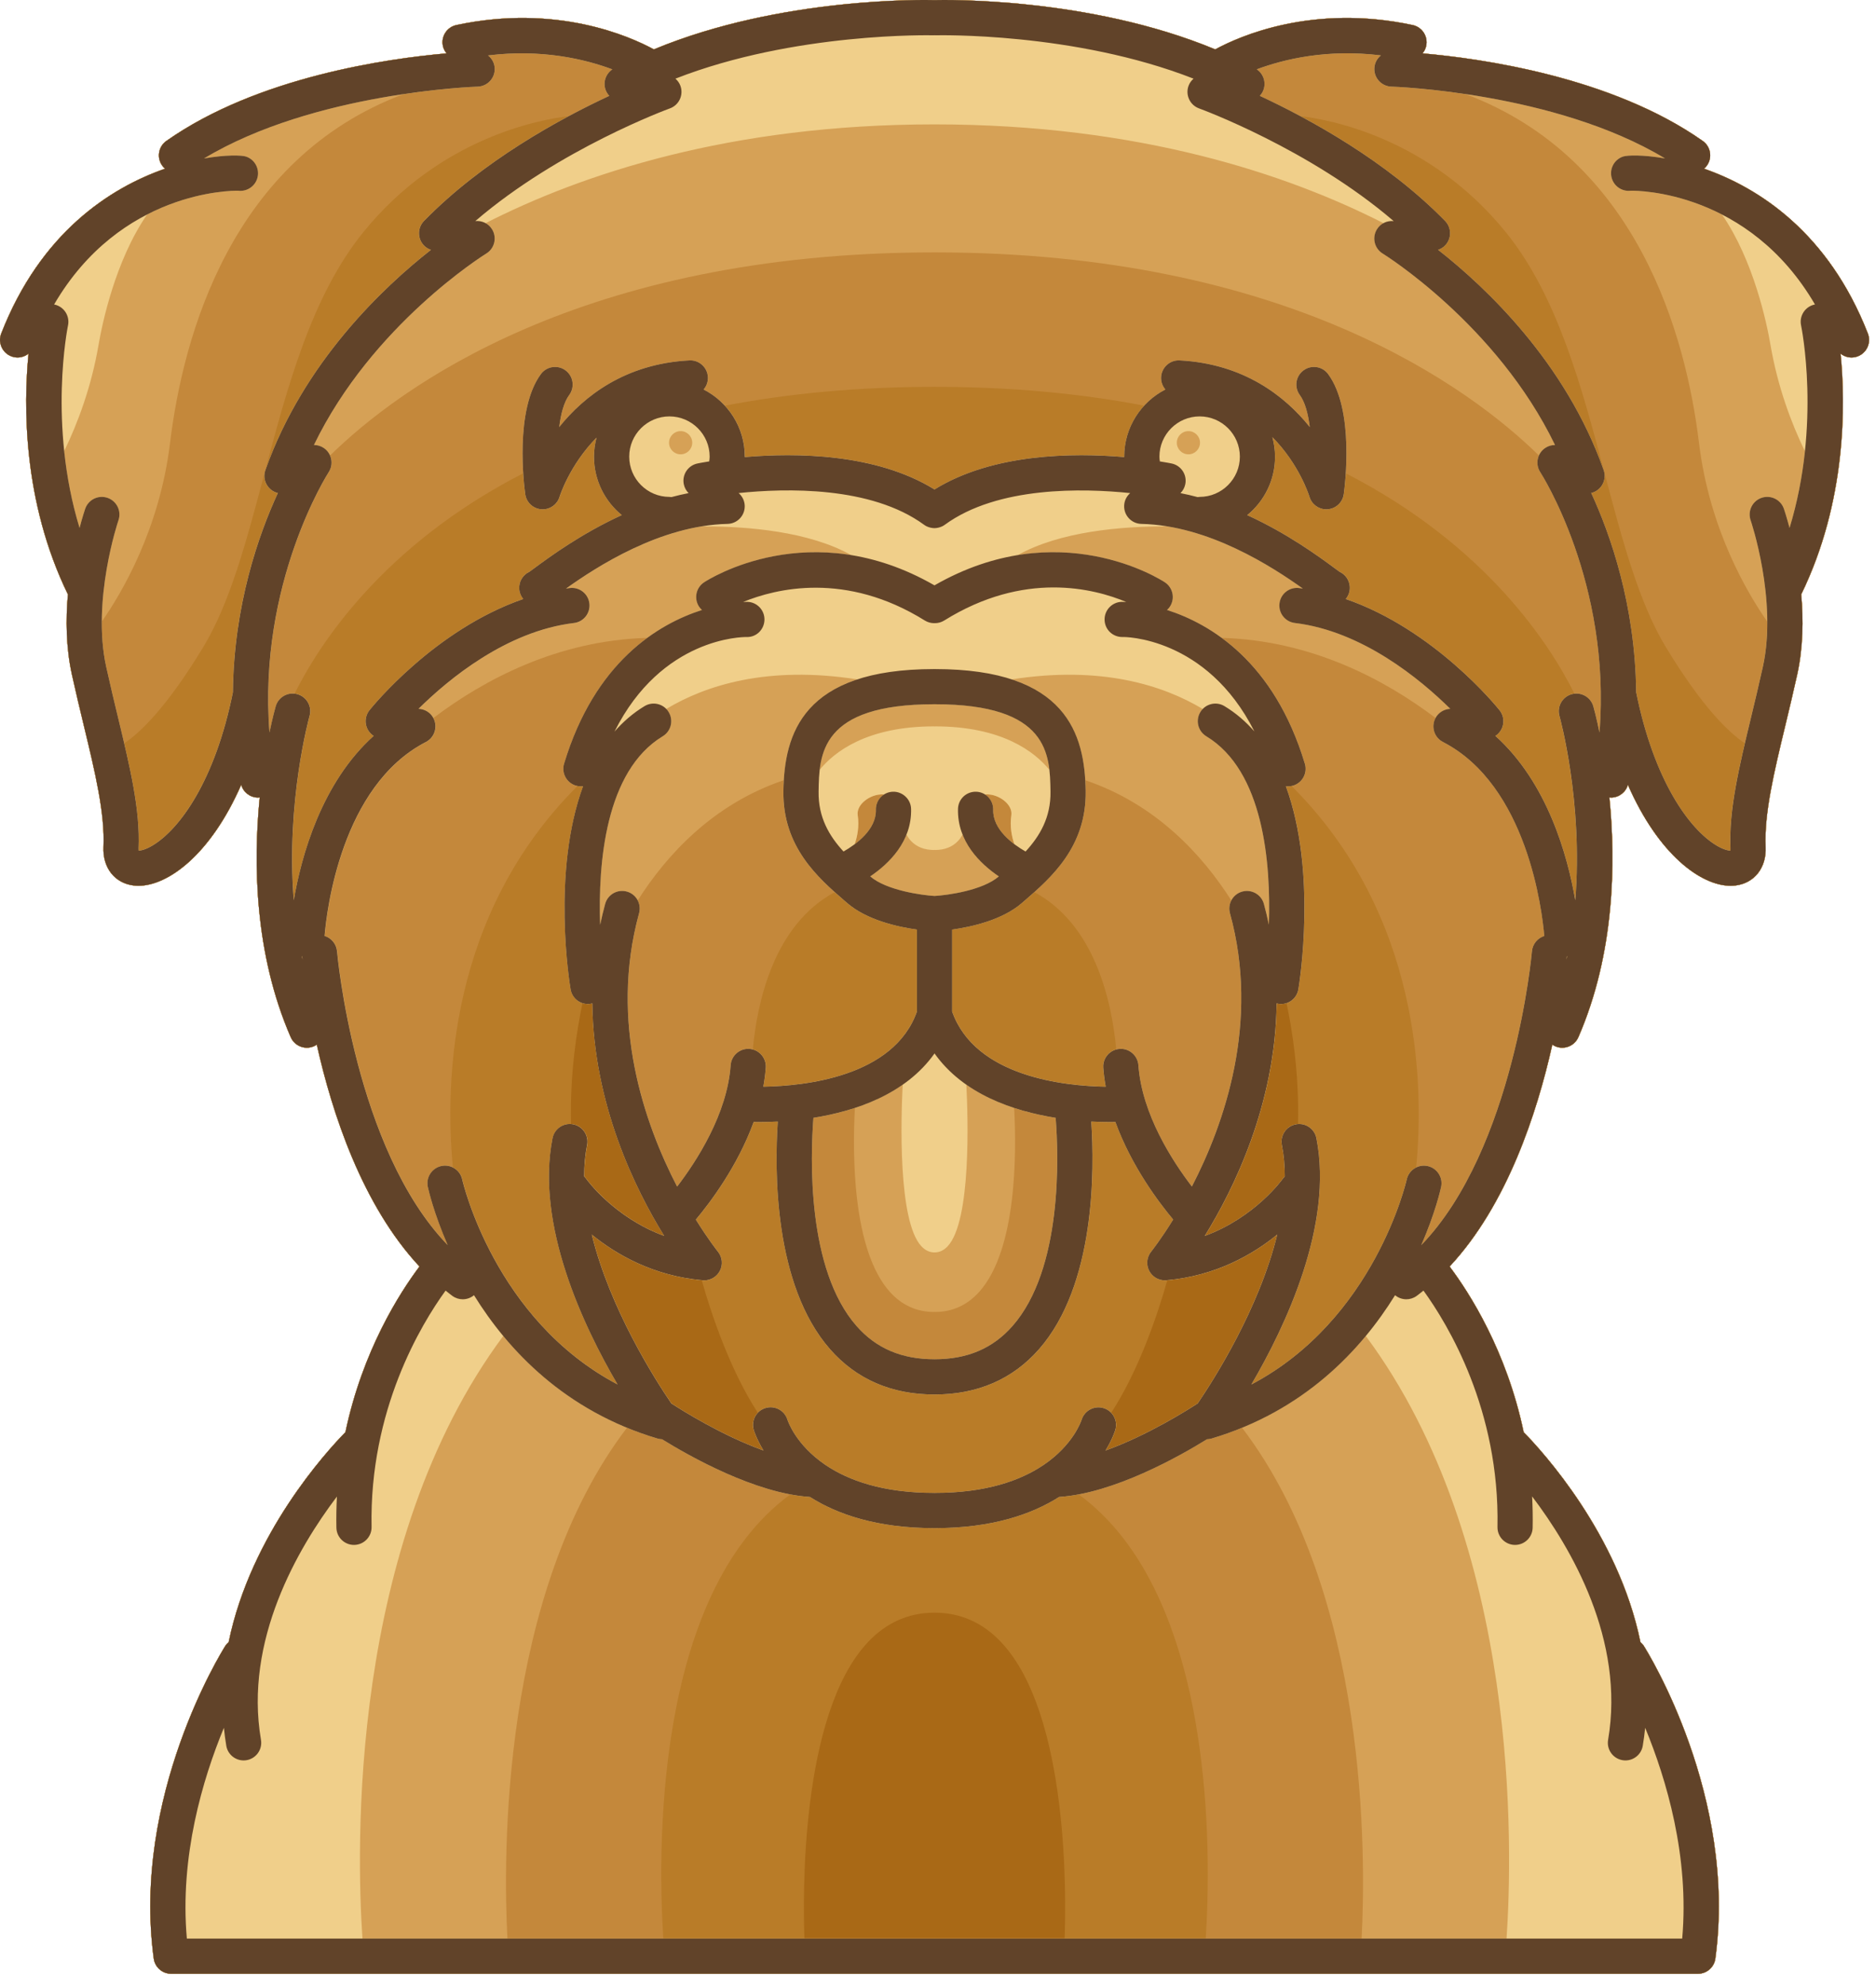
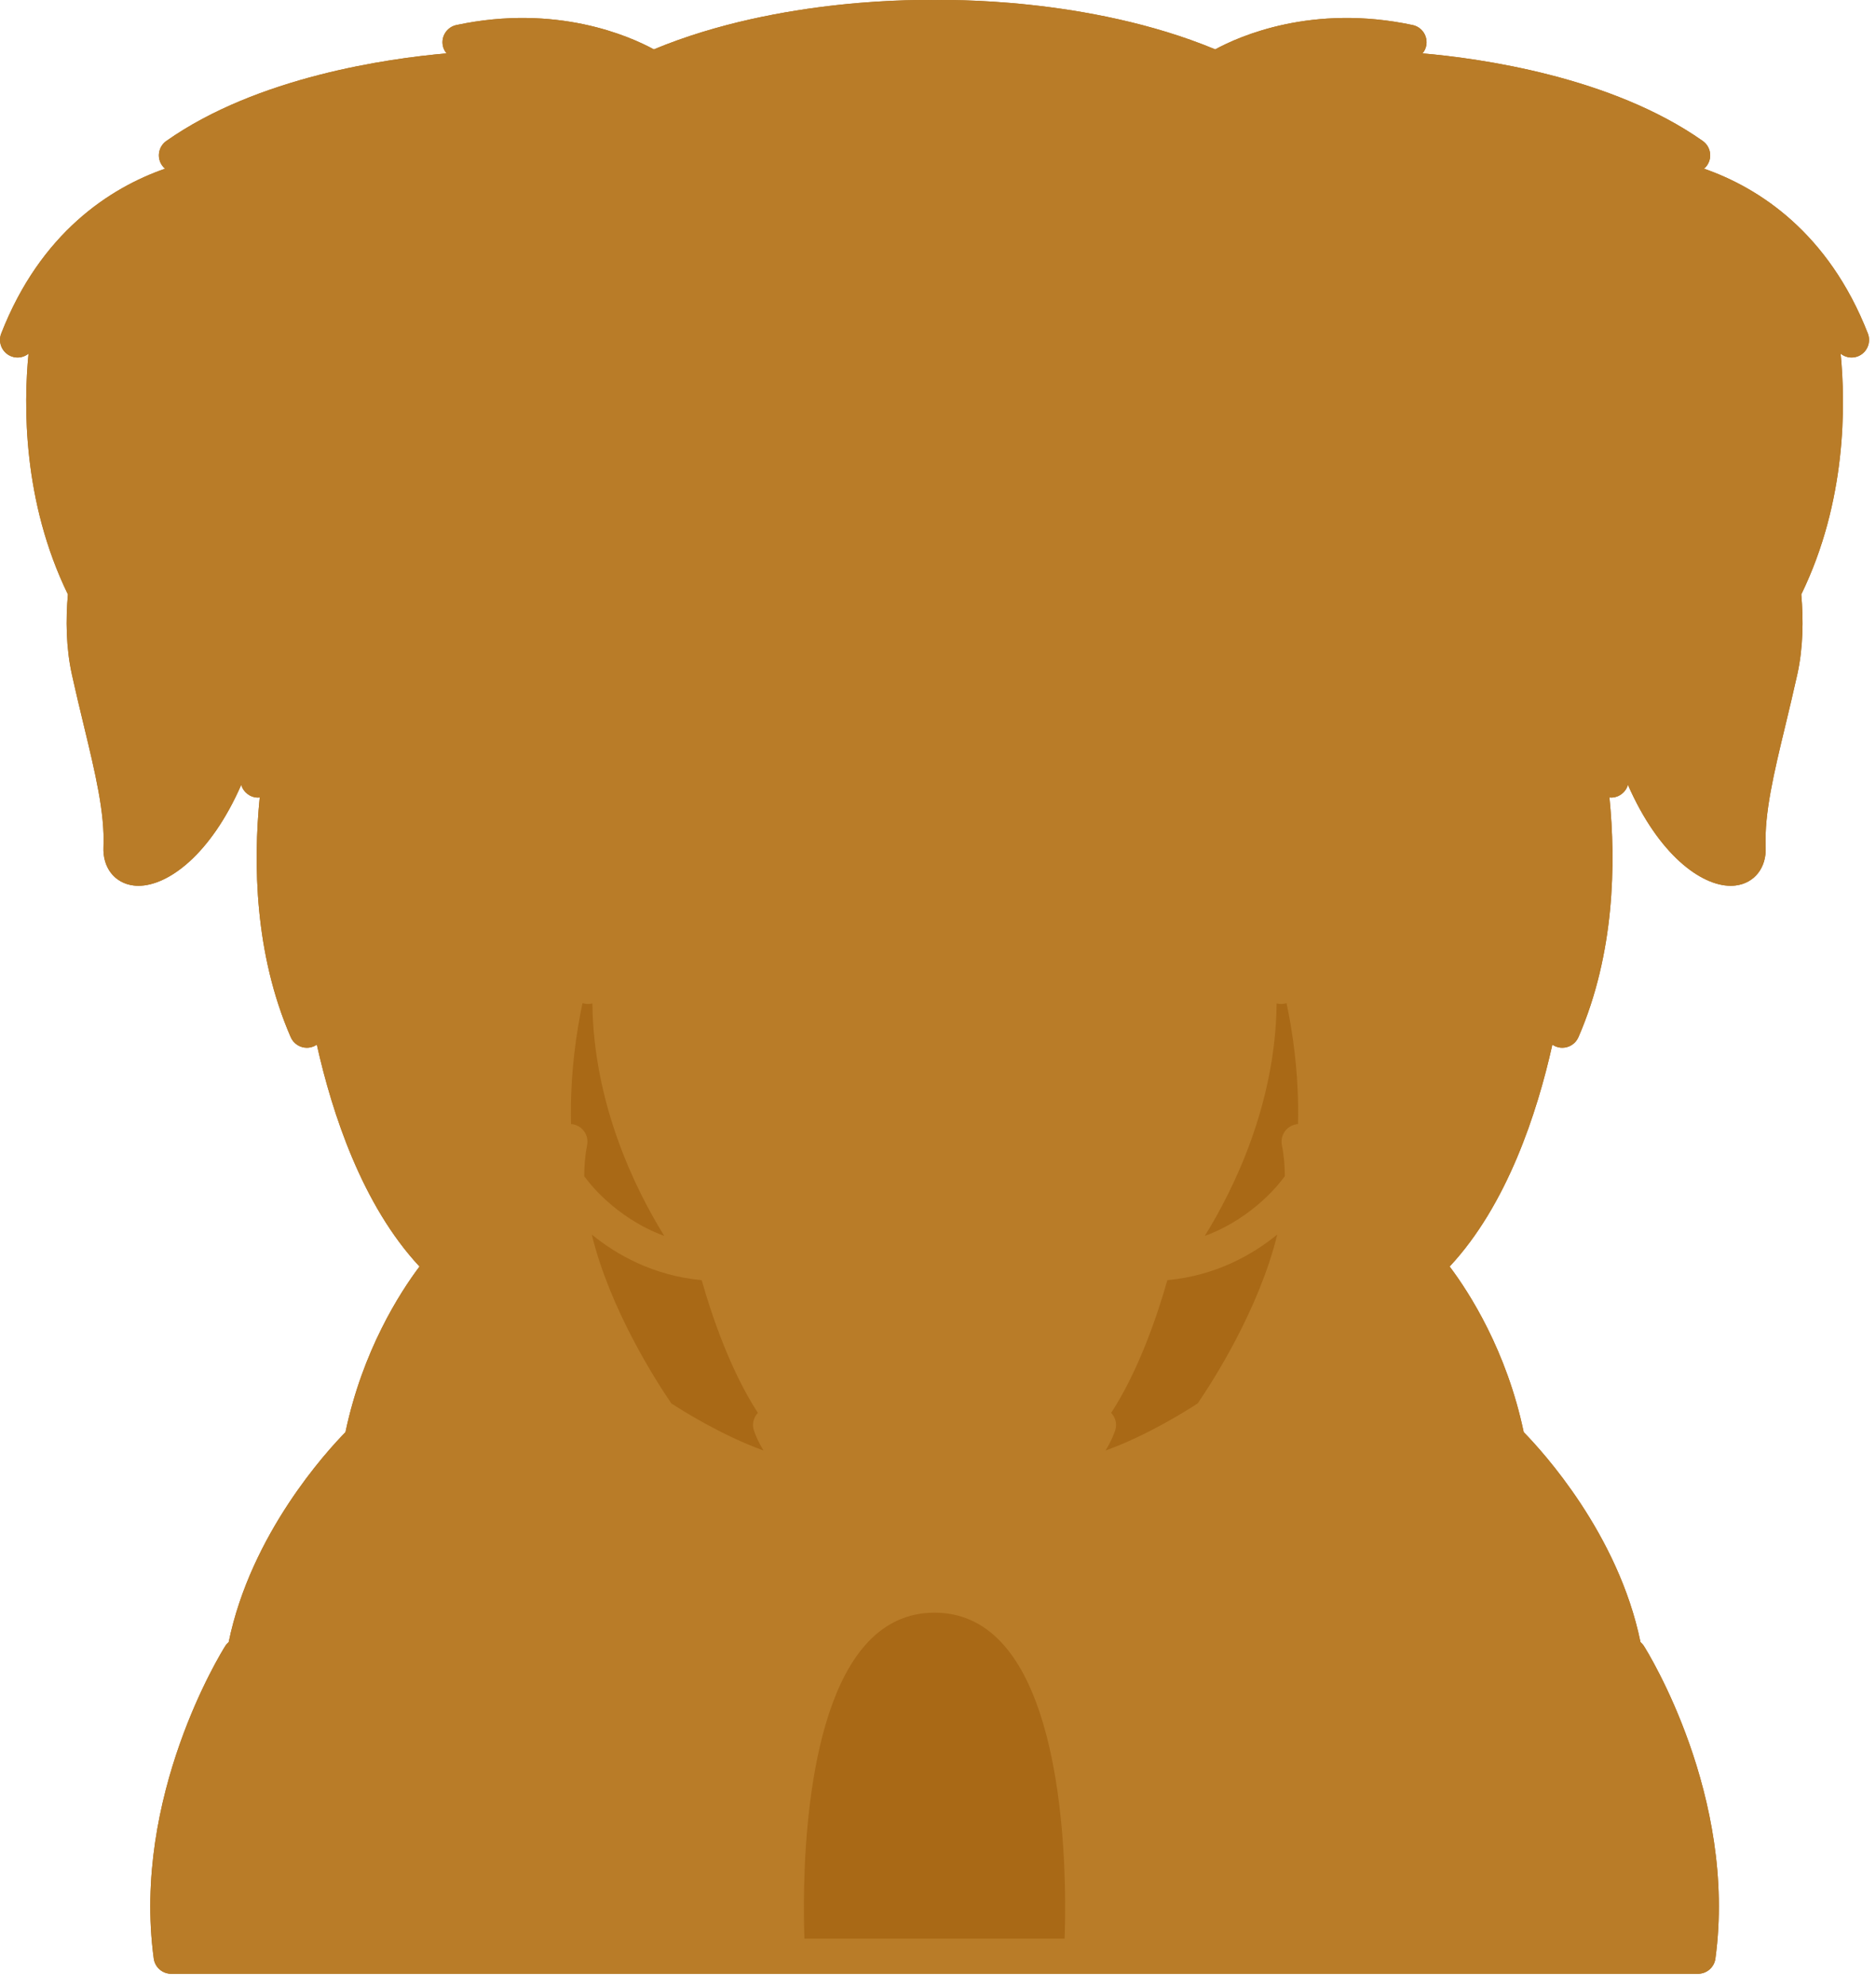
<svg xmlns="http://www.w3.org/2000/svg" style="fill-rule:evenodd;clip-rule:evenodd;stroke-linejoin:round;stroke-miterlimit:2;" xml:space="preserve" version="1.1" viewBox="0 0 138 146" height="100%" width="100%">
  <g transform="matrix(1,0,0,1,-229.255,-225.087)">
    <g>
      <g transform="matrix(1,0,0,1,-205.46,-104.276)">
        <path style="fill:rgb(169,105,22);fill-rule:nonzero;" d="M572.116,353.88C569.227,346.485 564.121,343.176 560.066,341.765C560.147,341.698 560.218,341.619 560.282,341.528C560.693,340.944 560.553,340.136 559.969,339.725C553.262,335.005 543.656,333.662 539.356,333.287C539.485,333.131 539.583,332.948 539.627,332.739C539.774,332.04 539.329,331.352 538.631,331.204C531.257,329.633 525.878,332.029 524.107,332.993C514.752,329.105 504.031,329.358 503.461,329.371C502.893,329.356 492.168,329.105 482.812,332.993C481.041,332.029 475.662,329.633 468.289,331.204C467.591,331.352 467.144,332.04 467.294,332.739C467.337,332.948 467.436,333.131 467.564,333.287C463.264,333.662 453.659,335.005 446.953,339.725C446.368,340.136 446.227,340.944 446.64,341.528C446.703,341.619 446.776,341.698 446.855,341.766C442.801,343.176 437.693,346.486 434.806,353.88C434.546,354.547 434.876,355.297 435.54,355.558C435.694,355.618 435.854,355.647 436.011,355.647C436.305,355.647 436.587,355.543 436.814,355.364C436.449,359.086 436.368,366.202 439.71,373.06C439.549,374.911 439.568,376.968 440.004,378.945C440.298,380.277 440.597,381.519 440.886,382.72C441.719,386.173 442.438,389.156 442.327,391.628C442.26,393.155 443.152,394.295 444.552,394.463C444.664,394.478 444.781,394.484 444.902,394.484C447.076,394.482 450.206,392.207 452.461,387.061C452.622,387.617 453.128,387.998 453.698,387.998C453.738,387.998 453.781,387.99 453.821,387.987C453.344,392.79 453.427,399.463 456.1,405.611C456.312,406.099 456.788,406.391 457.288,406.391C457.46,406.391 457.636,406.355 457.805,406.283C457.882,406.248 457.953,406.207 458.021,406.161C459.143,411.183 461.351,417.949 465.575,422.474C464.124,424.402 461.387,428.657 460.128,434.651C458.751,436.053 453.169,442.139 451.538,450.086C451.445,450.168 451.359,450.257 451.29,450.367C451.009,450.812 444.413,461.413 446.025,473.348C446.113,473.991 446.66,474.47 447.308,474.47L503.435,474.47C503.446,474.47 503.455,474.467 503.465,474.467C503.475,474.467 503.484,474.47 503.493,474.47L559.621,474.47C560.268,474.47 560.817,473.991 560.903,473.348C562.515,461.412 555.922,450.812 555.639,450.367C555.569,450.257 555.484,450.168 555.391,450.086C553.761,442.14 548.177,436.054 546.801,434.651C545.54,428.657 542.805,424.402 541.352,422.474C545.577,417.95 547.786,411.184 548.908,406.161C548.974,406.207 549.047,406.248 549.125,406.283C549.293,406.355 549.468,406.391 549.64,406.391C550.14,406.391 550.616,406.099 550.827,405.611C553.501,399.463 553.585,392.79 553.107,387.987C553.148,387.99 553.191,387.998 553.229,387.998C553.8,387.998 554.307,387.617 554.467,387.061C556.722,392.207 559.852,394.484 562.027,394.484C562.146,394.484 562.262,394.477 562.377,394.463C563.774,394.295 564.668,393.155 564.601,391.628C564.491,389.155 565.209,386.173 566.043,382.72C566.331,381.518 566.631,380.276 566.926,378.945C567.362,376.968 567.378,374.911 567.218,373.062C570.561,366.203 570.479,359.085 570.113,355.364C570.342,355.544 570.624,355.647 570.917,355.647C571.074,355.647 571.233,355.618 571.388,355.558C572.046,355.297 572.375,354.547 572.116,353.88Z" />
      </g>
      <g transform="matrix(1,0,0,1,6.627,-104.276)">
        <path style="fill:rgb(185,124,40);fill-rule:nonzero;" d="M360.029,353.88C357.141,346.485 352.034,343.176 347.98,341.765C348.06,341.698 348.132,341.619 348.195,341.528C348.607,340.944 348.467,340.136 347.882,339.725C341.175,335.005 331.569,333.662 327.27,333.287C327.398,333.131 327.496,332.948 327.541,332.739C327.689,332.04 327.244,331.352 326.544,331.204C319.171,329.633 313.792,332.029 312.02,332.993C302.665,329.105 291.944,329.358 291.372,329.371C290.805,329.356 280.081,329.105 270.725,332.993C268.953,332.029 263.574,329.633 256.202,331.204C255.503,331.352 255.056,332.04 255.206,332.739C255.25,332.948 255.348,333.131 255.476,333.287C251.176,333.662 241.572,335.005 234.865,339.725C234.28,340.136 234.14,340.944 234.551,341.528C234.614,341.619 234.687,341.698 234.767,341.766C230.713,343.176 225.605,346.486 222.718,353.88C222.457,354.547 222.787,355.297 223.452,355.558C223.607,355.618 223.766,355.647 223.923,355.647C224.216,355.647 224.498,355.543 224.726,355.364C224.361,359.086 224.279,366.202 227.622,373.06C227.461,374.911 227.48,376.968 227.915,378.945C228.208,380.277 228.509,381.519 228.798,382.72C229.631,386.173 230.349,389.156 230.239,391.628C230.171,393.155 231.064,394.295 232.463,394.463C232.576,394.478 232.692,394.484 232.813,394.484C234.987,394.482 238.118,392.207 240.372,387.061C240.533,387.617 241.039,387.998 241.609,387.998C241.65,387.998 241.692,387.99 241.733,387.987C241.256,392.79 241.339,399.463 244.013,405.611C244.224,406.099 244.7,406.391 245.2,406.391C245.372,406.391 245.548,406.355 245.716,406.283C245.793,406.248 245.865,406.207 245.932,406.161C247.055,411.183 249.263,417.949 253.486,422.474C252.036,424.402 249.299,428.657 248.039,434.651C246.662,436.053 241.08,442.139 239.449,450.086C239.357,450.168 239.27,450.257 239.201,450.367C238.919,450.812 232.324,461.413 233.937,473.348C234.024,473.991 234.572,474.47 235.22,474.47L291.347,474.47C291.357,474.47 291.366,474.467 291.376,474.467C291.387,474.467 291.396,474.47 291.406,474.47L347.534,474.47C348.181,474.47 348.73,473.991 348.815,473.348C350.428,461.412 343.834,450.812 343.552,450.367C343.482,450.257 343.396,450.168 343.303,450.086C341.674,442.14 336.09,436.054 334.715,434.651C333.454,428.657 330.719,424.402 329.266,422.474C333.49,417.95 335.698,411.184 336.821,406.161C336.888,406.207 336.959,406.248 337.037,406.283C337.205,406.355 337.38,406.391 337.552,406.391C338.052,406.391 338.528,406.099 338.739,405.611C341.413,399.463 341.496,392.79 341.019,387.987C341.061,387.99 341.103,387.998 341.142,387.998C341.713,387.998 342.219,387.617 342.38,387.061C344.635,392.207 347.765,394.484 349.94,394.484C350.059,394.484 350.176,394.477 350.29,394.463C351.688,394.295 352.581,393.155 352.514,391.628C352.404,389.155 353.123,386.173 353.956,382.72C354.245,381.518 354.543,380.276 354.839,378.945C355.274,376.968 355.292,374.911 355.131,373.062C358.473,366.203 358.392,359.085 358.025,355.364C358.253,355.544 358.535,355.647 358.83,355.647C358.986,355.647 359.145,355.618 359.299,355.558C359.96,355.297 360.288,354.547 360.029,353.88ZM316.648,403.156C316.721,403.169 316.794,403.175 316.864,403.175C317.004,403.175 317.139,403.151 317.265,403.107C317.703,405.155 318.202,408.37 318.109,412.007C318.055,412.012 318.001,412.012 317.946,412.023C317.244,412.163 316.788,412.843 316.925,413.544C317.074,414.294 317.14,415.067 317.14,415.855C317.08,415.913 317.026,415.974 316.976,416.043C316.953,416.077 314.95,418.869 311.251,420.226C313.368,416.809 316.457,410.56 316.538,403.128C316.576,403.137 316.61,403.15 316.648,403.156ZM271.492,420.225C267.794,418.869 265.791,416.077 265.766,416.042C265.717,415.973 265.662,415.909 265.603,415.852C265.604,415.067 265.67,414.293 265.817,413.543C265.956,412.843 265.5,412.162 264.798,412.022C264.744,412.011 264.689,412.011 264.635,412.006C264.542,408.368 265.043,405.153 265.478,403.108C265.605,403.15 265.74,403.174 265.879,403.174C265.951,403.174 266.024,403.168 266.096,403.157C266.134,403.149 266.168,403.136 266.204,403.126C266.287,410.56 269.375,416.808 271.492,420.225ZM266.159,420.123C267.938,421.571 270.646,423.145 274.245,423.476C274.954,425.972 276.323,430.072 278.377,433.232C278.07,433.556 277.937,434.029 278.074,434.487C278.099,434.57 278.289,435.173 278.793,435.999C275.726,434.894 272.784,433.042 272.012,432.537C270.85,430.836 267.493,425.6 266.159,420.123ZM303.952,436.001C304.456,435.174 304.647,434.569 304.672,434.486C304.81,434.028 304.674,433.556 304.366,433.235C306.426,430.067 307.796,425.958 308.5,423.475C312.098,423.146 314.805,421.572 316.583,420.124C315.246,425.598 311.892,430.836 310.733,432.535C309.96,433.042 307.021,434.896 303.952,436.001ZM291.372,471.884C291.362,471.884 291.353,471.881 291.343,471.881L281.803,471.881C281.689,468.882 281.473,455.413 286.463,450.099C287.819,448.653 289.47,447.921 291.371,447.921C293.273,447.921 294.924,448.652 296.281,450.099C301.271,455.413 301.055,468.882 300.94,471.881L291.401,471.881C291.392,471.881 291.383,471.884 291.372,471.884Z" />
      </g>
      <g transform="matrix(1,0,0,1,205.459,-104.276)">
-         <path style="fill:rgb(196,136,59);fill-rule:nonzero;" d="M161.198,353.88C158.31,346.485 153.203,343.176 149.149,341.765C149.23,341.698 149.302,341.619 149.364,341.528C149.776,340.944 149.636,340.136 149.051,339.725C142.344,335.005 132.738,333.662 128.439,333.287C128.567,333.131 128.665,332.948 128.71,332.739C128.857,332.04 128.413,331.352 127.713,331.204C120.339,329.633 114.961,332.029 113.189,332.993C103.834,329.105 93.113,329.358 92.542,329.371C91.974,329.356 81.251,329.105 71.894,332.993C70.123,332.029 64.743,329.633 57.37,331.204C56.672,331.352 56.225,332.04 56.374,332.739C56.419,332.948 56.517,333.131 56.644,333.287C52.344,333.662 42.739,335.005 36.033,339.725C35.448,340.136 35.308,340.944 35.719,341.528C35.783,341.619 35.855,341.698 35.934,341.766C31.881,343.176 26.772,346.486 23.885,353.88C23.625,354.547 23.955,355.297 24.62,355.558C24.774,355.618 24.934,355.647 25.09,355.647C25.383,355.647 25.666,355.543 25.893,355.364C25.528,359.086 25.447,366.202 28.789,373.06C28.627,374.911 28.646,376.968 29.082,378.945C29.376,380.277 29.675,381.519 29.965,382.72C30.798,386.173 31.516,389.156 31.406,391.628C31.338,393.155 32.231,394.295 33.63,394.463C33.743,394.478 33.859,394.484 33.979,394.484C36.153,394.482 39.284,392.207 41.538,387.061C41.699,387.617 42.205,387.998 42.775,387.998C42.816,387.998 42.858,387.99 42.899,387.987C42.422,392.79 42.505,399.463 45.179,405.611C45.39,406.099 45.867,406.391 46.366,406.391C46.538,406.391 46.714,406.355 46.882,406.283C46.959,406.248 47.03,406.207 47.098,406.161C48.22,411.183 50.429,417.949 54.651,422.474C53.2,424.402 50.463,428.657 49.204,434.651C47.828,436.053 42.245,442.139 40.615,450.086C40.522,450.168 40.436,450.257 40.367,450.367C40.086,450.812 33.49,461.413 35.103,473.348C35.189,473.991 35.737,474.47 36.385,474.47L92.512,474.47C92.522,474.47 92.532,474.467 92.541,474.467C92.551,474.467 92.56,474.47 92.571,474.47L148.698,474.47C149.345,474.47 149.894,473.991 149.98,473.348C151.593,461.412 144.999,450.812 144.716,450.367C144.647,450.257 144.561,450.168 144.468,450.086C142.838,442.14 137.255,436.054 135.879,434.651C134.618,428.657 131.883,424.402 130.431,422.474C134.655,417.95 136.864,411.184 137.986,406.161C138.053,406.207 138.125,406.248 138.202,406.283C138.37,406.355 138.545,406.391 138.717,406.391C139.217,406.391 139.693,406.099 139.904,405.611C142.578,399.463 142.661,392.79 142.183,387.987C142.225,387.99 142.267,387.998 142.306,387.998C142.877,387.998 143.383,387.617 143.544,387.061C145.799,392.207 148.929,394.484 151.104,394.484C151.223,394.484 151.34,394.477 151.454,394.463C152.852,394.295 153.745,393.155 153.678,391.628C153.568,389.155 154.287,386.173 155.12,382.72C155.409,381.518 155.708,380.276 156.003,378.945C156.438,376.968 156.456,374.911 156.295,373.062C159.637,366.203 159.556,359.085 159.19,355.364C159.418,355.544 159.7,355.647 159.994,355.647C160.151,355.647 160.31,355.618 160.464,355.558C161.128,355.297 161.457,354.547 161.198,353.88ZM127.277,416.076C127.252,416.191 124.924,426.364 115.85,431.145C118.362,426.864 121.892,419.416 120.634,413.041C120.495,412.339 119.819,411.881 119.114,412.021C118.413,412.161 117.957,412.841 118.094,413.542C118.242,414.292 118.309,415.065 118.309,415.853C118.249,415.911 118.195,415.972 118.146,416.041C118.123,416.075 116.119,418.867 112.421,420.224C114.537,416.807 117.627,410.558 117.708,403.126C117.744,403.136 117.779,403.149 117.817,403.155C117.889,403.168 117.963,403.174 118.032,403.174C118.653,403.174 119.199,402.727 119.307,402.095C119.386,401.625 120.707,393.47 118.389,387.16C118.441,387.168 118.493,387.174 118.546,387.174C118.631,387.174 118.718,387.163 118.803,387.145C128.292,396.602 128.566,408.987 127.97,415.197C127.631,415.367 127.364,415.677 127.277,416.076ZM65.968,412.022C65.266,411.882 64.586,412.339 64.448,413.042C63.19,419.416 66.719,426.864 69.232,431.146C60.174,426.373 57.839,416.225 57.805,416.078C57.719,415.677 57.452,415.365 57.112,415.197C56.517,408.98 56.794,396.599 66.279,387.146C66.365,387.165 66.451,387.175 66.537,387.175C66.59,387.175 66.641,387.169 66.693,387.161C64.374,393.471 65.696,401.626 65.776,402.096C65.882,402.728 66.43,403.175 67.05,403.175C67.122,403.175 67.194,403.169 67.267,403.158C67.304,403.15 67.338,403.137 67.374,403.127C67.455,410.56 70.543,416.808 72.661,420.225C68.962,418.869 66.96,416.077 66.935,416.042C66.886,415.973 66.831,415.909 66.772,415.852C66.773,415.067 66.838,414.293 66.987,413.543C67.126,412.843 66.669,412.162 65.968,412.022ZM85.203,394.95C85.44,395.163 85.674,395.366 85.897,395.559L86.103,395.738C87.553,397.002 89.831,397.503 91.247,397.7L91.247,403.726C89.549,408.533 82.961,409.203 79.946,409.251C80.029,408.79 80.092,408.324 80.126,407.854C80.17,407.227 79.758,406.673 79.173,406.515C79.5,402.994 80.739,397.339 85.203,394.95ZM104.956,407.854C104.99,408.325 105.053,408.791 105.136,409.251C102.119,409.203 95.533,408.532 93.835,403.726L93.835,397.7C95.251,397.503 97.529,397.002 98.98,395.738L99.186,395.559C99.409,395.366 99.643,395.163 99.88,394.95C104.341,397.338 105.581,402.994 105.909,406.515C105.323,406.674 104.912,407.228 104.956,407.854ZM106.496,362.934C106.496,362.945 106.497,362.955 106.497,362.965C102.775,362.645 96.845,362.683 92.541,365.348C88.237,362.683 82.307,362.645 78.585,362.965C78.585,362.955 78.586,362.944 78.586,362.934C78.586,361.49 78.027,360.175 77.118,359.189C81.867,358.272 87.034,357.803 92.512,357.803C92.522,357.803 92.532,357.796 92.541,357.795C92.551,357.796 92.56,357.803 92.571,357.803C98.049,357.803 103.215,358.272 107.964,359.189C107.054,360.175 106.496,361.489 106.496,362.934ZM81.719,433.735C81.511,433.057 80.793,432.672 80.111,432.876C79.426,433.08 79.037,433.803 79.241,434.486C79.267,434.569 79.457,435.172 79.96,435.998C76.892,434.893 73.951,433.041 73.178,432.536C72.017,430.836 68.66,425.599 67.325,420.123C69.117,421.58 71.849,423.17 75.486,423.483C75.524,423.487 75.561,423.488 75.598,423.488C76.074,423.488 76.516,423.225 76.742,422.8C76.985,422.339 76.929,421.779 76.6,421.375C76.575,421.345 75.894,420.493 74.98,419.022C76.028,417.773 78.052,415.099 79.235,411.846C79.364,411.848 79.5,411.851 79.648,411.851C80.041,411.851 80.502,411.84 81.01,411.814C80.772,415.337 80.696,423.822 84.86,428.557C86.798,430.763 89.381,431.88 92.539,431.88C95.696,431.88 98.28,430.763 100.218,428.557C104.382,423.822 104.305,415.337 104.068,411.814C104.576,411.84 105.037,411.851 105.429,411.851C105.578,411.851 105.714,411.848 105.843,411.846C107.024,415.095 109.046,417.769 110.094,419.019C109.182,420.493 108.503,421.344 108.478,421.374C108.149,421.777 108.093,422.338 108.336,422.799C108.561,423.225 109.003,423.487 109.48,423.487C109.517,423.487 109.554,423.486 109.591,423.482C113.227,423.169 115.958,421.582 117.749,420.124C116.413,425.598 113.058,430.836 111.899,432.535C111.126,433.041 108.187,434.894 105.117,436C105.621,435.173 105.812,434.568 105.837,434.485C106.041,433.805 105.657,433.094 104.978,432.884C104.299,432.675 103.578,433.056 103.362,433.731C103.321,433.857 102.734,435.581 100.587,437.044C100.555,437.063 100.523,437.084 100.492,437.106C98.862,438.19 96.362,439.114 92.569,439.114C92.558,439.114 92.549,439.117 92.539,439.117C92.529,439.117 92.519,439.114 92.51,439.114C88.717,439.114 86.217,438.19 84.586,437.106C84.555,437.083 84.522,437.063 84.489,437.043C82.356,435.587 81.765,433.876 81.719,433.735ZM40.929,380.259C39.624,386.742 37.02,390.332 35.009,391.527C34.497,391.832 34.152,391.897 33.995,391.899C33.99,391.861 33.988,391.811 33.99,391.743C34.094,389.409 33.597,386.864 32.931,384.012C34.112,383.226 36.062,381.363 38.742,376.945C40.722,373.681 41.934,369.118 43.217,364.288C44.934,357.818 46.711,351.128 50.528,346.424C56.186,339.451 63.586,338.138 65.633,337.903C62.283,339.695 58.244,342.273 54.988,345.607C54.489,346.118 54.498,346.937 55.009,347.436C55.152,347.577 55.321,347.672 55.498,347.732C52.018,350.46 46.122,355.993 43.32,363.923C43.082,364.596 43.436,365.336 44.11,365.574C44.152,365.588 44.194,365.596 44.237,365.606C42.833,368.643 40.998,373.828 40.929,380.259ZM45.408,395.551C44.822,388.307 46.545,382.087 46.57,382.001C46.766,381.313 46.368,380.598 45.68,380.402C45.608,380.381 45.535,380.371 45.464,380.363C47.248,376.769 51.935,369.466 62.287,364.156C62.337,364.943 62.412,365.515 62.436,365.691C62.52,366.294 63.012,366.756 63.619,366.803C63.652,366.806 63.686,366.807 63.719,366.807C64.286,366.807 64.793,366.435 64.958,365.885C64.97,365.844 65.685,363.564 67.679,361.534C67.562,361.981 67.493,362.449 67.493,362.932C67.493,364.664 68.291,366.212 69.537,367.23C66.554,368.592 64.225,370.306 63.147,371.101C62.969,371.233 62.833,371.335 62.741,371.399C62.333,371.587 62.036,371.986 61.996,372.465C61.967,372.817 62.082,373.146 62.291,373.399C55.785,375.642 51.203,381.294 50.98,381.574C50.534,382.132 50.625,382.946 51.184,383.391C51.217,383.416 51.252,383.437 51.286,383.459C47.446,386.919 45.968,392.28 45.408,395.551ZM46,399.668C46.009,399.67 46.018,399.674 46.026,399.678C46.028,399.692 46.032,399.705 46.034,399.719C46.039,399.773 46.045,399.829 46.053,399.902C46.036,399.822 46.016,399.745 46,399.668ZM92.541,471.884C92.531,471.884 92.521,471.881 92.512,471.881L72.591,471.881C72.206,465.977 71.783,446.642 81.938,439.224C82.424,439.316 82.907,439.382 83.377,439.413C85.381,440.684 88.298,441.704 92.511,441.704C92.521,441.704 92.531,441.701 92.54,441.701C92.55,441.701 92.559,441.704 92.57,441.704C96.782,441.704 99.7,440.683 101.704,439.413C102.175,439.382 102.657,439.315 103.144,439.224C113.297,446.641 112.876,465.977 112.49,471.881L92.571,471.881C92.56,471.881 92.551,471.884 92.541,471.884ZM139.029,399.901C139.037,399.828 139.042,399.771 139.047,399.716C139.049,399.703 139.053,399.691 139.056,399.677C139.065,399.675 139.073,399.669 139.083,399.667C139.065,399.745 139.047,399.822 139.029,399.901ZM139.674,395.551C139.114,392.28 137.635,386.919 133.796,383.461C133.83,383.439 133.865,383.418 133.897,383.393C134.457,382.948 134.547,382.133 134.101,381.576C133.878,381.296 129.296,375.644 122.79,373.401C123,373.148 123.114,372.819 123.085,372.467C123.044,371.988 122.747,371.589 122.339,371.401C122.247,371.338 122.111,371.235 121.933,371.103C120.854,370.308 118.526,368.594 115.543,367.232C116.79,366.214 117.588,364.667 117.588,362.934C117.588,362.438 117.516,361.957 117.392,361.497C119.356,363.481 120.073,365.726 120.122,365.886C120.288,366.436 120.795,366.808 121.362,366.808C121.394,366.808 121.426,366.807 121.46,366.804C122.066,366.757 122.558,366.294 122.643,365.692C122.668,365.516 122.742,364.944 122.792,364.157C133.137,369.464 137.828,376.77 139.614,380.364C139.542,380.372 139.471,380.382 139.399,380.403C138.713,380.598 138.314,381.314 138.51,382.002C138.537,382.087 140.261,388.307 139.674,395.551ZM151.091,391.742C151.094,391.81 151.091,391.86 151.089,391.898C150.931,391.896 150.587,391.831 150.074,391.526C148.062,390.332 145.459,386.742 144.153,380.258C144.084,373.827 142.25,368.642 140.846,365.604C140.888,365.594 140.931,365.585 140.974,365.572C141.647,365.334 142,364.593 141.762,363.921C138.959,355.99 133.064,350.457 129.585,347.73C129.761,347.67 129.931,347.575 130.074,347.434C130.584,346.935 130.595,346.116 130.095,345.605C126.838,342.271 122.8,339.693 119.449,337.901C121.494,338.133 128.891,339.442 134.555,346.422C138.371,351.126 140.147,357.817 141.867,364.286C143.149,369.116 144.36,373.68 146.341,376.943C149.021,381.362 150.973,383.224 152.152,384.01C151.484,386.863 150.987,389.408 151.091,391.742Z" />
-       </g>
+         </g>
      <g transform="matrix(1,0,0,1,-205.46,104.276)">
-         <path style="fill:rgb(214,161,86);fill-rule:nonzero;" d="M572.116,145.329C569.227,137.933 564.121,134.624 560.066,133.212C560.147,133.145 560.218,133.065 560.282,132.975C560.693,132.391 560.553,131.583 559.969,131.172C553.262,126.452 543.656,125.109 539.356,124.734C539.485,124.579 539.583,124.396 539.627,124.186C539.774,123.487 539.329,122.8 538.631,122.651C531.257,121.08 525.878,123.477 524.107,124.441C514.752,120.554 504.031,120.806 503.461,120.819C502.893,120.805 492.168,120.553 482.812,124.441C481.041,123.478 475.662,121.081 468.289,122.651C467.591,122.8 467.144,123.487 467.294,124.186C467.337,124.396 467.436,124.58 467.564,124.734C463.264,125.109 453.659,126.452 446.953,131.172C446.368,131.584 446.227,132.391 446.64,132.975C446.703,133.065 446.776,133.145 446.855,133.213C442.801,134.624 437.693,137.933 434.806,145.329C434.546,145.995 434.876,146.745 435.54,147.005C435.694,147.065 435.854,147.094 436.011,147.094C436.305,147.094 436.587,146.991 436.814,146.81C436.449,150.532 436.368,157.65 439.71,164.508C439.549,166.359 439.568,168.416 440.004,170.392C440.298,171.725 440.597,172.967 440.886,174.168C441.719,177.621 442.438,180.602 442.327,183.076C442.26,184.604 443.152,185.743 444.552,185.912C444.664,185.926 444.781,185.933 444.902,185.933C447.076,185.932 450.206,183.656 452.461,178.51C452.622,179.066 453.128,179.447 453.698,179.447C453.738,179.447 453.781,179.439 453.821,179.435C453.344,184.238 453.427,190.912 456.1,197.06C456.312,197.547 456.788,197.839 457.288,197.839C457.46,197.839 457.636,197.804 457.805,197.732C457.882,197.698 457.953,197.656 458.021,197.61C459.143,202.631 461.351,209.398 465.575,213.921C464.124,215.849 461.387,220.103 460.128,226.099C458.751,227.501 453.169,233.588 451.538,241.534C451.445,241.615 451.359,241.705 451.29,241.814C451.009,242.259 444.413,252.859 446.025,264.796C446.113,265.439 446.66,265.917 447.308,265.917L503.435,265.917C503.446,265.917 503.455,265.915 503.465,265.915C503.475,265.915 503.484,265.917 503.493,265.917L559.621,265.917C560.268,265.917 560.817,265.438 560.903,264.796C562.515,252.859 555.922,242.259 555.639,241.814C555.569,241.705 555.484,241.615 555.391,241.534C553.761,233.589 548.177,227.502 546.801,226.099C545.54,220.103 542.805,215.849 541.352,213.921C545.577,209.398 547.786,202.631 548.908,197.61C548.974,197.656 549.047,197.697 549.125,197.732C549.293,197.805 549.468,197.839 549.64,197.839C550.14,197.839 550.616,197.547 550.827,197.06C553.501,190.911 553.585,184.237 553.107,179.435C553.148,179.439 553.191,179.447 553.229,179.447C553.8,179.447 554.307,179.066 554.467,178.51C556.722,183.656 559.852,185.933 562.027,185.933C562.146,185.933 562.262,185.926 562.377,185.912C563.774,185.744 564.668,184.604 564.601,183.076C564.491,180.602 565.209,177.621 566.043,174.168C566.331,172.966 566.631,171.723 566.926,170.392C567.362,168.416 567.378,166.359 567.218,164.509C570.561,157.652 570.479,150.533 570.113,146.811C570.342,146.991 570.624,147.094 570.917,147.094C571.074,147.094 571.233,147.065 571.388,147.005C572.046,146.745 572.375,145.995 572.116,145.329ZM451.847,171.707C450.543,178.191 447.939,181.78 445.928,182.975C445.415,183.279 445.071,183.346 444.914,183.347C444.909,183.309 444.906,183.259 444.909,183.191C445.035,180.352 444.277,177.206 443.398,173.564C443.112,172.374 442.815,171.144 442.527,169.835C442.287,168.747 442.198,167.613 442.204,166.507C443.669,164.412 446.452,159.721 447.222,153.388C448.183,145.493 451.726,132.49 464.394,127.731C467.563,127.259 469.795,127.182 469.849,127.181C470.564,127.16 471.125,126.565 471.106,125.85C471.095,125.454 470.901,125.114 470.615,124.886C474.579,124.395 477.772,125.168 479.76,125.91C479.215,126.278 479.022,127.001 479.342,127.592C479.395,127.692 479.462,127.779 479.537,127.858C475.899,129.55 470.218,132.641 465.906,137.053C465.408,137.565 465.417,138.384 465.928,138.884C466.071,139.024 466.24,139.119 466.416,139.179C462.937,141.907 457.041,147.441 454.239,155.37C454.001,156.043 454.355,156.783 455.028,157.021C455.071,157.036 455.113,157.043 455.156,157.054C453.751,160.09 451.916,165.277 451.847,171.707ZM456.918,191.116C456.929,191.119 456.939,191.124 456.949,191.127C456.955,191.187 456.963,191.262 456.971,191.35C456.954,191.272 456.935,191.194 456.918,191.116ZM459.515,190.75C459.468,190.207 459.089,189.769 458.599,189.62C458.749,187.796 459.814,178.577 466.051,175.361C466.687,175.033 466.938,174.254 466.61,173.618C466.606,173.61 466.598,173.604 466.594,173.597C470.332,170.771 475.734,167.891 482.334,167.706C479.985,169.427 477.63,172.268 476.214,176.955C476.009,177.64 476.396,178.361 477.079,178.568C477.204,178.605 477.33,178.624 477.455,178.624C477.508,178.624 477.559,178.618 477.611,178.611C475.291,184.921 476.613,193.075 476.693,193.545C476.799,194.177 477.347,194.624 477.966,194.624C478.039,194.624 478.111,194.618 478.185,194.605C478.221,194.599 478.255,194.585 478.291,194.575C478.372,202.007 481.461,208.256 483.578,211.673C479.88,210.316 477.877,207.525 477.852,207.49C477.803,207.42 477.748,207.358 477.689,207.301C477.69,206.514 477.755,205.741 477.904,204.991C478.043,204.29 477.587,203.609 476.885,203.47C476.182,203.331 475.502,203.788 475.365,204.49C474.106,210.865 477.636,218.312 480.147,222.593C471.09,217.821 468.755,207.674 468.721,207.526C468.571,206.828 467.883,206.385 467.184,206.534C466.486,206.685 466.041,207.373 466.192,208.072C466.234,208.271 466.626,209.999 467.652,212.349C460.821,205.277 459.526,190.907 459.515,190.75ZM525.192,187.948C527.398,195.957 524.783,203.416 522.391,208.039C520.963,206.181 518.71,202.717 518.455,199.121C518.404,198.408 517.781,197.869 517.073,197.921C516.36,197.971 515.823,198.59 515.874,199.303C515.907,199.774 515.97,200.241 516.054,200.701C513.037,200.652 506.45,199.981 504.753,195.176L504.753,189.148C506.169,188.952 508.447,188.45 509.898,187.187L510.103,187.008C512.019,185.345 514.643,183.069 514.576,178.955C514.572,178.695 514.56,178.433 514.545,178.17C519.755,179.926 523.169,183.67 525.294,187.012C525.149,187.291 525.102,187.621 525.192,187.948ZM522.819,223.986C522.047,224.49 519.107,226.344 516.038,227.449C516.542,226.621 516.732,226.018 516.758,225.935C516.962,225.255 516.578,224.544 515.899,224.333C515.22,224.124 514.5,224.505 514.283,225.181C514.243,225.306 513.655,227.03 511.508,228.493C511.476,228.514 511.444,228.533 511.414,228.556C509.782,229.639 507.282,230.564 503.489,230.564C503.479,230.564 503.47,230.567 503.461,230.567C503.45,230.567 503.441,230.564 503.431,230.564C499.638,230.564 497.138,229.64 495.507,228.556C495.477,228.533 495.443,228.513 495.409,228.492C493.275,227.035 492.684,225.324 492.638,225.184C492.429,224.506 491.712,224.121 491.031,224.325C490.345,224.53 489.957,225.251 490.16,225.936C490.186,226.019 490.377,226.622 490.88,227.448C487.813,226.342 484.87,224.49 484.099,223.986C482.938,222.285 479.581,217.049 478.246,211.571C480.037,213.029 482.769,214.618 486.407,214.932C486.444,214.935 486.481,214.937 486.519,214.937C486.995,214.937 487.436,214.674 487.664,214.248C487.905,213.788 487.851,213.227 487.521,212.825C487.496,212.794 486.815,211.943 485.901,210.472C486.949,209.222 488.973,206.548 490.156,203.295C490.285,203.297 490.422,203.299 490.57,203.299C490.963,203.299 491.423,203.289 491.931,203.263C491.694,206.787 491.617,215.271 495.781,220.007C497.719,222.212 500.302,223.329 503.461,223.329C506.618,223.329 509.201,222.211 511.14,220.007C515.304,215.271 515.228,206.787 514.989,203.263C515.497,203.289 515.96,203.299 516.351,203.299C516.5,203.299 516.635,203.298 516.764,203.295C517.946,206.545 519.968,209.217 521.016,210.468C520.104,211.941 519.423,212.794 519.4,212.824C519.071,213.226 519.015,213.787 519.257,214.247C519.483,214.673 519.925,214.936 520.402,214.936C520.439,214.936 520.475,214.935 520.512,214.931C524.149,214.617 526.88,213.031 528.67,211.573C527.333,217.047 523.978,222.286 522.819,223.986ZM509.331,182.872C508.538,182.276 507.745,181.412 507.772,180.343C507.784,179.87 507.54,179.455 507.168,179.22C507.334,179.204 507.483,179.216 507.594,179.233C508.395,179.358 509.213,180.031 509.109,180.746C508.989,181.566 509.137,182.311 509.331,182.872ZM497.809,180.746C497.705,180.031 498.524,179.358 499.325,179.233C499.435,179.216 499.586,179.205 499.752,179.22C499.381,179.455 499.135,179.87 499.147,180.343C499.175,181.412 498.383,182.276 497.588,182.872C497.781,182.311 497.93,181.566 497.809,180.746ZM500.176,215.788C501.054,216.766 502.15,217.262 503.43,217.262C503.441,217.262 503.45,217.257 503.46,217.255C503.47,217.257 503.479,217.262 503.488,217.262C504.769,217.262 505.864,216.766 506.743,215.788C509.516,212.702 509.498,205.596 509.318,202.26C510.348,202.598 511.387,202.834 512.369,202.99C512.592,205.83 512.88,214.108 509.194,218.298C507.749,219.943 505.873,220.741 503.46,220.741C501.046,220.741 499.172,219.943 497.727,218.301C494.047,214.121 494.33,205.832 494.55,202.99C495.532,202.834 496.571,202.598 497.601,202.26C497.42,205.595 497.402,212.701 500.176,215.788ZM481.625,187.009C483.748,183.669 487.162,179.926 492.373,178.169C492.357,178.433 492.346,178.695 492.342,178.955C492.276,183.069 494.899,185.345 496.815,187.008L497.021,187.187C498.471,188.45 500.75,188.952 502.166,189.148L502.166,195.176C500.469,199.982 493.881,200.651 490.865,200.7C490.949,200.239 491.011,199.773 491.045,199.303C491.096,198.59 490.559,197.971 489.845,197.921C489.137,197.87 488.515,198.407 488.464,199.121C488.209,202.72 485.95,206.188 484.526,208.046C482.131,203.43 479.514,195.977 481.727,187.949C481.816,187.62 481.77,187.289 481.625,187.009ZM503.46,263.332C503.449,263.332 503.44,263.329 503.43,263.329L472.041,263.329C471.731,257.449 471.505,238.006 480.837,225.771C481.555,226.066 482.304,226.336 483.091,226.57C483.198,226.602 483.309,226.617 483.417,226.62C485.45,227.878 490.266,230.597 494.296,230.861C496.3,232.133 499.217,233.152 503.43,233.152C503.441,233.152 503.45,233.15 503.46,233.15C503.47,233.15 503.479,233.152 503.488,233.152C507.701,233.152 510.619,232.133 512.623,230.861C516.652,230.596 521.468,227.878 523.501,226.62C523.61,226.617 523.721,226.601 523.828,226.57C524.615,226.336 525.362,226.066 526.08,225.771C535.411,238.005 535.187,257.449 534.876,263.329L503.488,263.329C503.479,263.329 503.47,263.332 503.46,263.332ZM547.404,190.75C547.391,190.907 546.096,205.277 539.263,212.35C540.288,209.999 540.68,208.272 540.724,208.073C540.874,207.375 540.431,206.688 539.732,206.536C539.037,206.386 538.346,206.828 538.195,207.526C538.17,207.64 535.841,217.814 526.768,222.594C529.28,218.313 532.81,210.865 531.552,204.491C531.412,203.789 530.737,203.331 530.031,203.471C529.33,203.61 528.874,204.29 529.011,204.992C529.159,205.742 529.225,206.515 529.225,207.303C529.166,207.36 529.112,207.422 529.063,207.491C529.039,207.526 527.037,210.317 523.338,211.674C525.454,208.257 528.543,202.007 528.625,194.576C528.66,194.585 528.694,194.598 528.733,194.605C528.805,194.618 528.878,194.624 528.948,194.624C529.569,194.624 530.115,194.177 530.222,193.545C530.301,193.075 531.623,184.92 529.304,178.611C529.357,178.618 529.408,178.624 529.462,178.624C529.584,178.624 529.711,178.605 529.835,178.568C530.521,178.361 530.907,177.64 530.7,176.955C529.287,172.269 526.933,169.428 524.586,167.706C531.182,167.892 536.582,170.772 540.32,173.598C540.316,173.606 540.31,173.611 540.304,173.619C539.979,174.255 540.227,175.035 540.864,175.362C547.083,178.568 548.162,187.8 548.318,189.624C547.829,189.773 547.45,190.207 547.404,190.75ZM549.947,191.35C549.957,191.262 549.963,191.187 549.969,191.127C549.979,191.124 549.989,191.119 550,191.116C549.982,191.194 549.964,191.272 549.947,191.35ZM552.378,174.668C552.145,173.546 551.953,172.855 551.92,172.738C551.723,172.051 551.008,171.653 550.32,171.849C549.632,172.045 549.234,172.761 549.429,173.449C549.453,173.536 551.178,179.756 550.591,186.998C550.031,183.728 548.553,178.367 544.713,174.91C544.747,174.888 544.782,174.868 544.815,174.842C545.374,174.396 545.464,173.582 545.019,173.023C544.796,172.745 540.214,167.093 533.708,164.849C533.917,164.597 534.031,164.267 534.003,163.916C533.963,163.436 533.665,163.039 533.258,162.849C533.165,162.786 533.029,162.684 532.851,162.553C531.773,161.758 529.444,160.044 526.461,158.681C527.708,157.664 528.506,156.116 528.506,154.384C528.506,153.886 528.436,153.406 528.311,152.947C530.276,154.931 530.993,157.174 531.041,157.335C531.206,157.885 531.715,158.256 532.281,158.256C532.313,158.256 532.345,158.255 532.38,158.252C532.985,158.206 533.477,157.744 533.563,157.141C533.651,156.516 534.361,150.956 532.413,148.313C531.99,147.738 531.18,147.614 530.603,148.04C530.026,148.465 529.905,149.274 530.33,149.85C530.716,150.373 530.943,151.233 531.062,152.204C529.226,149.92 526.203,147.553 521.489,147.307C520.784,147.267 520.166,147.819 520.13,148.532C520.111,148.88 520.233,149.201 520.445,149.446C518.648,150.365 517.414,152.231 517.414,154.384C517.414,154.395 517.415,154.405 517.415,154.415C513.693,154.094 507.762,154.132 503.46,156.796C499.155,154.131 493.226,154.093 489.504,154.415C489.504,154.404 489.505,154.394 489.505,154.384C489.505,152.231 488.27,150.365 486.473,149.446C486.685,149.202 486.807,148.881 486.789,148.532C486.753,147.819 486.141,147.267 485.431,147.307C480.713,147.553 477.689,149.923 475.852,152.207C475.973,151.236 476.202,150.375 476.589,149.85C477.014,149.275 476.891,148.465 476.316,148.04C475.741,147.615 474.929,147.738 474.506,148.313C472.558,150.956 473.268,156.516 473.356,157.141C473.44,157.744 473.932,158.206 474.538,158.252C474.571,158.254 474.605,158.256 474.638,158.256C475.204,158.256 475.712,157.885 475.876,157.335C475.89,157.295 476.604,155.014 478.598,152.984C478.481,153.432 478.412,153.899 478.412,154.383C478.412,156.114 479.209,157.663 480.458,158.68C477.474,160.043 475.145,161.757 474.066,162.552C473.889,162.683 473.753,162.785 473.661,162.848C473.254,163.038 472.956,163.435 472.916,163.915C472.886,164.267 473.002,164.596 473.211,164.848C466.705,167.092 462.123,172.744 461.9,173.022C461.454,173.581 461.545,174.395 462.103,174.841C462.136,174.867 462.171,174.887 462.206,174.909C458.365,178.366 456.888,183.727 456.327,186.997C455.74,179.755 457.464,173.535 457.489,173.448C457.685,172.76 457.287,172.045 456.599,171.848C455.912,171.652 455.197,172.05 455,172.737C454.967,172.853 454.773,173.543 454.541,174.664C453.675,163.692 458.838,155.615 458.895,155.527C459.143,155.147 459.164,154.685 458.996,154.298C464.029,149.363 477.436,139.367 503.458,139.366L503.462,139.366C529.469,139.367 542.885,149.365 547.922,154.3C547.754,154.687 547.775,155.148 548.025,155.528C548.082,155.617 553.255,163.662 552.378,174.668ZM564.39,169.834C564.103,171.142 563.806,172.372 563.521,173.561C562.641,177.205 561.883,180.351 562.008,183.19C562.012,183.258 562.008,183.309 562.006,183.346C561.848,183.345 561.504,183.278 560.991,182.975C558.979,181.779 556.377,178.19 555.07,171.706C555.002,165.276 553.167,160.089 551.762,157.052C551.805,157.041 551.848,157.033 551.89,157.019C552.564,156.781 552.917,156.041 552.678,155.368C549.875,147.438 543.981,141.904 540.501,139.177C540.677,139.117 540.847,139.022 540.99,138.882C541.501,138.382 541.511,137.563 541.011,137.051C536.702,132.639 531.019,129.548 527.382,127.856C527.455,127.777 527.524,127.69 527.577,127.59C527.896,126.999 527.704,126.276 527.159,125.908C529.143,125.167 532.336,124.393 536.295,124.883C536.012,125.112 535.823,125.455 535.812,125.85C535.792,126.564 536.354,127.16 537.069,127.18C537.123,127.181 539.352,127.257 542.516,127.726C555.192,132.482 558.736,145.489 559.696,153.387C560.467,159.724 563.251,164.415 564.717,166.51C564.722,167.613 564.632,168.746 564.39,169.834Z" />
-       </g>
+         </g>
      <g transform="matrix(1,0,0,1,6.627,104.276)">
-         <path style="fill:rgb(240,207,138);fill-rule:nonzero;" d="M360.029,145.329C357.141,137.933 352.035,134.624 347.981,133.212C348.06,133.145 348.133,133.065 348.196,132.975C348.607,132.391 348.467,131.583 347.882,131.172C341.175,126.452 331.57,125.109 327.27,124.734C327.397,124.579 327.496,124.396 327.54,124.186C327.689,123.487 327.243,122.8 326.544,122.651C319.171,121.08 313.792,123.477 312.02,124.441C302.665,120.554 291.944,120.806 291.372,120.819C290.805,120.805 280.081,120.553 270.725,124.441C268.953,123.478 263.574,121.081 256.202,122.651C255.503,122.8 255.056,123.487 255.206,124.186C255.25,124.396 255.348,124.58 255.476,124.734C251.176,125.109 241.572,126.452 234.865,131.172C234.28,131.584 234.14,132.391 234.551,132.975C234.614,133.065 234.687,133.145 234.767,133.213C230.713,134.624 225.605,137.933 222.718,145.329C222.457,145.995 222.787,146.745 223.452,147.005C223.607,147.065 223.766,147.094 223.923,147.094C224.216,147.094 224.498,146.991 224.726,146.81C224.361,150.532 224.279,157.65 227.622,164.508C227.461,166.359 227.48,168.416 227.915,170.392C228.208,171.725 228.509,172.967 228.798,174.168C229.631,177.621 230.349,180.602 230.239,183.076C230.171,184.604 231.064,185.743 232.463,185.912C232.576,185.926 232.692,185.933 232.813,185.933C234.987,185.932 238.118,183.656 240.372,178.51C240.533,179.066 241.039,179.447 241.609,179.447C241.65,179.447 241.692,179.439 241.733,179.435C241.256,184.238 241.339,190.912 244.013,197.06C244.224,197.547 244.7,197.839 245.2,197.839C245.372,197.839 245.548,197.804 245.716,197.732C245.793,197.698 245.865,197.656 245.932,197.61C247.055,202.631 249.263,209.398 253.486,213.921C252.036,215.849 249.299,220.103 248.039,226.099C246.662,227.501 241.08,233.588 239.449,241.534C239.357,241.615 239.27,241.705 239.201,241.814C238.919,242.259 232.324,252.859 233.937,264.796C234.024,265.439 234.572,265.917 235.22,265.917L291.347,265.917C291.357,265.917 291.366,265.915 291.376,265.915C291.387,265.915 291.396,265.917 291.406,265.917L347.533,265.917C348.181,265.917 348.729,265.438 348.815,264.796C350.429,252.859 343.834,242.259 343.552,241.814C343.483,241.705 343.396,241.615 343.303,241.534C341.674,233.589 336.09,227.502 334.715,226.099C333.454,220.103 330.718,215.849 329.267,213.921C333.49,209.398 335.698,202.631 336.821,197.61C336.888,197.656 336.959,197.697 337.037,197.732C337.205,197.805 337.38,197.839 337.552,197.839C338.052,197.839 338.528,197.547 338.74,197.06C341.414,190.911 341.497,184.237 341.019,179.435C341.061,179.439 341.102,179.447 341.143,179.447C341.713,179.447 342.22,179.066 342.381,178.51C344.635,183.656 347.766,185.933 349.94,185.933C350.059,185.933 350.176,185.926 350.289,185.912C351.687,185.744 352.581,184.604 352.513,183.076C352.403,180.602 353.122,177.621 353.954,174.168C354.244,172.966 354.542,171.723 354.837,170.392C355.273,168.416 355.291,166.359 355.13,164.509C358.472,157.652 358.391,150.533 358.025,146.811C358.253,146.991 358.535,147.094 358.829,147.094C358.985,147.094 359.144,147.065 359.298,147.005C359.96,146.745 360.289,145.995 360.029,145.329ZM239.76,171.707C238.455,178.191 235.851,181.78 233.84,182.975C233.328,183.279 232.984,183.346 232.826,183.347C232.822,183.309 232.819,183.259 232.822,183.191C232.948,180.352 232.19,177.206 231.312,173.564C231.025,172.374 230.729,171.144 230.44,169.835C229.363,164.953 231.306,159.161 231.341,159.058C231.574,158.382 231.215,157.645 230.539,157.412C229.863,157.18 229.127,157.538 228.893,158.214C228.869,158.286 228.695,158.801 228.478,159.622C227.884,157.671 227.537,155.752 227.35,153.973C228.354,151.903 229.348,149.252 229.878,146.164C230.143,144.615 231.102,139.987 233.447,136.581C236.855,134.829 239.848,134.827 240.134,134.831C240.739,134.915 241.342,134.56 241.542,133.958C241.768,133.28 241.401,132.547 240.723,132.321C240.411,132.217 239.252,132.178 237.636,132.461C245.727,127.587 257.637,127.184 257.763,127.181C258.478,127.16 259.04,126.565 259.02,125.85C259.01,125.454 258.816,125.114 258.529,124.886C262.493,124.395 265.686,125.168 267.673,125.91C267.128,126.278 266.936,127.001 267.256,127.592C267.309,127.692 267.377,127.779 267.451,127.858C263.814,129.55 258.131,132.641 253.821,137.053C253.322,137.565 253.332,138.384 253.843,138.884C253.986,139.024 254.154,139.119 254.332,139.179C250.852,141.907 244.956,147.441 242.154,155.37C241.916,156.043 242.269,156.783 242.943,157.021C242.985,157.036 243.027,157.043 243.07,157.054C241.664,160.09 239.83,165.277 239.76,171.707ZM244.832,191.116C244.842,191.119 244.852,191.124 244.863,191.127C244.868,191.187 244.876,191.262 244.884,191.35C244.867,191.272 244.848,191.194 244.832,191.116ZM247.427,190.75C247.381,190.207 247.003,189.769 246.511,189.62C246.662,187.796 247.728,178.577 253.966,175.361C254.602,175.033 254.85,174.254 254.523,173.618C254.301,173.188 253.873,172.94 253.421,172.923C255.618,170.749 259.885,167.211 264.86,166.613C265.57,166.528 266.076,165.884 265.991,165.174C265.905,164.464 265.26,163.959 264.551,164.043C264.457,164.054 264.364,164.071 264.269,164.085C266.213,162.694 270.03,160.201 274.252,159.51C277.672,159.5 282.14,159.885 285.255,161.625C279.111,160.625 274.672,163.458 274.425,163.62C273.828,164.013 273.662,164.815 274.055,165.412C274.116,165.505 274.19,165.584 274.269,165.655C271.068,166.678 266.392,169.448 264.127,176.954C263.92,177.639 264.308,178.36 264.992,178.567C265.117,178.604 265.242,178.623 265.367,178.623C265.42,178.623 265.472,178.617 265.524,178.61C263.205,184.92 264.526,193.074 264.606,193.544C264.713,194.176 265.261,194.623 265.88,194.623C265.952,194.623 266.025,194.617 266.097,194.604C266.135,194.598 266.169,194.584 266.205,194.574C266.286,202.006 269.374,208.255 271.491,211.672C267.793,210.315 265.79,207.524 265.765,207.489C265.716,207.419 265.661,207.357 265.602,207.3C265.603,206.513 265.669,205.74 265.816,204.99C265.955,204.289 265.499,203.608 264.797,203.469C264.095,203.33 263.415,203.787 263.277,204.489C262.019,210.864 265.548,218.311 268.061,222.592C259.003,217.82 256.667,207.673 256.635,207.525C256.484,206.827 255.797,206.384 255.098,206.533C254.399,206.684 253.955,207.372 254.105,208.071C254.148,208.27 254.539,209.998 255.566,212.348C248.735,205.277 247.44,190.907 247.427,190.75ZM313.105,187.948C315.313,195.957 312.696,203.416 310.303,208.039C308.878,206.181 306.623,202.717 306.369,199.121C306.318,198.408 305.694,197.869 304.987,197.921C304.274,197.971 303.736,198.59 303.787,199.303C303.821,199.774 303.884,200.241 303.967,200.701C300.951,200.652 294.364,199.981 292.667,195.176L292.667,189.148C294.083,188.952 296.361,188.45 297.811,187.187L298.017,187.008C299.933,185.345 302.557,183.069 302.49,178.955C302.439,175.789 301.661,172.271 297.05,170.757C303.647,169.726 308.198,171.194 311.102,172.934C311.037,173.002 310.977,173.077 310.926,173.161C310.556,173.773 310.753,174.568 311.364,174.938C315.584,177.486 316.121,184.271 315.968,188.792C315.861,188.284 315.742,187.774 315.6,187.26C315.411,186.572 314.699,186.166 314.009,186.357C313.32,186.546 312.916,187.258 313.105,187.948ZM303.813,224.334C303.134,224.125 302.412,224.506 302.196,225.182C302.156,225.307 301.568,227.031 299.422,228.494C299.389,228.515 299.357,228.534 299.327,228.557C297.697,229.64 295.197,230.565 291.404,230.565C291.393,230.565 291.384,230.568 291.374,230.568C291.364,230.568 291.355,230.565 291.345,230.565C287.552,230.565 285.052,229.641 283.421,228.557C283.39,228.534 283.357,228.514 283.324,228.493C281.189,227.036 280.597,225.325 280.552,225.185C280.344,224.507 279.627,224.122 278.945,224.326C278.26,224.531 277.871,225.252 278.076,225.937C278.101,226.02 278.291,226.623 278.795,227.449C275.728,226.343 272.786,224.491 272.014,223.987C270.852,222.286 267.496,217.05 266.161,211.572C267.952,213.03 270.684,214.619 274.322,214.933C274.36,214.936 274.397,214.938 274.434,214.938C274.911,214.938 275.352,214.675 275.578,214.249C275.821,213.789 275.766,213.228 275.436,212.826C275.411,212.795 274.73,211.944 273.816,210.473C274.864,209.223 276.889,206.549 278.071,203.296C278.2,203.298 278.335,203.3 278.484,203.3C278.877,203.3 279.338,203.29 279.846,203.264C279.609,206.788 279.532,215.272 283.696,220.008C285.634,222.213 288.217,223.33 291.374,223.33C294.532,223.33 297.116,222.212 299.054,220.008C303.218,215.272 303.141,206.788 302.904,203.264C303.411,203.29 303.872,203.3 304.265,203.3C304.413,203.3 304.55,203.299 304.679,203.296C305.861,206.546 307.882,209.218 308.931,210.469C308.019,211.942 307.339,212.795 307.314,212.825C306.985,213.227 306.929,213.788 307.172,214.248C307.397,214.674 307.839,214.937 308.315,214.937C308.353,214.937 308.39,214.936 308.427,214.932C312.063,214.618 314.794,213.032 316.585,211.574C315.248,217.048 311.894,222.286 310.735,223.987C309.962,224.491 307.022,226.345 303.953,227.45C304.457,226.622 304.648,226.019 304.673,225.936C304.875,225.255 304.491,224.544 303.813,224.334ZM268.736,186.356C268.047,186.166 267.334,186.571 267.145,187.259C267.002,187.778 266.881,188.293 266.773,188.805C266.616,184.286 267.148,177.492 271.379,174.938C271.991,174.568 272.188,173.773 271.818,173.161C271.767,173.076 271.705,173.001 271.639,172.932C274.541,171.192 279.092,169.725 285.695,170.758C281.082,172.271 280.305,175.79 280.255,178.956C280.188,183.07 282.812,185.346 284.728,187.009L284.934,187.188C286.384,188.451 288.662,188.953 290.079,189.149L290.079,195.177C288.381,199.983 281.794,200.652 278.778,200.701C278.861,200.24 278.924,199.774 278.958,199.304C279.008,198.591 278.472,197.972 277.758,197.922C277.05,197.871 276.426,198.408 276.376,199.122C276.122,202.721 273.863,206.189 272.437,208.047C270.044,203.431 267.427,195.978 269.64,187.95C269.83,187.258 269.425,186.546 268.736,186.356ZM272.696,154.212C272.226,154.212 271.843,153.829 271.843,153.358C271.843,152.888 272.226,152.505 272.696,152.505C273.166,152.505 273.549,152.888 273.549,153.358C273.549,153.829 273.166,154.212 272.696,154.212ZM290.404,212.43C290.685,212.732 291.011,212.886 291.372,212.886C291.733,212.886 292.059,212.733 292.341,212.43C294.079,210.567 293.838,202.968 293.714,200.554C295.709,201.948 298.134,202.649 300.283,202.99C300.506,205.83 300.793,214.108 297.108,218.298C295.662,219.943 293.786,220.741 291.372,220.741C288.96,220.741 287.085,219.943 285.64,218.301C281.96,214.121 282.244,205.832 282.464,202.99C284.613,202.649 287.037,201.948 289.031,200.554C288.907,202.969 288.666,210.568 290.404,212.43ZM291.372,186.68C290.456,186.627 287.83,186.27 286.641,185.241C287.625,184.577 288.757,183.556 289.309,182.162C289.401,182.331 289.51,182.498 289.654,182.648C290.07,183.08 290.638,183.3 291.343,183.3C291.354,183.3 291.362,183.292 291.372,183.29C291.383,183.292 291.391,183.3 291.402,183.3C292.107,183.3 292.675,183.08 293.09,182.648C293.234,182.498 293.344,182.331 293.436,182.162C293.988,183.557 295.12,184.577 296.103,185.241C294.915,186.27 292.341,186.623 291.372,186.68ZM285.723,180.746C285.619,180.031 286.437,179.358 287.239,179.233C287.348,179.216 287.499,179.205 287.664,179.22C287.292,179.455 287.048,179.87 287.06,180.343C287.087,181.412 286.294,182.276 285.502,182.872C285.695,182.311 285.843,181.566 285.723,180.746ZM295.686,180.343C295.698,179.87 295.453,179.455 295.082,179.22C295.249,179.204 295.398,179.216 295.508,179.233C296.309,179.358 297.128,180.031 297.023,180.746C296.903,181.566 297.051,182.311 297.245,182.872C296.451,182.276 295.659,181.412 295.686,180.343ZM291.402,174.211C291.391,174.211 291.382,174.219 291.372,174.22C291.362,174.219 291.353,174.211 291.343,174.211C286.393,174.211 283.996,176.089 282.923,177.406C283.199,175.035 284.515,172.585 291.343,172.585C291.353,172.585 291.362,172.582 291.372,172.582C291.383,172.582 291.392,172.585 291.402,172.585C298.23,172.585 299.545,175.035 299.822,177.406C298.749,176.089 296.352,174.211 291.402,174.211ZM310.049,154.212C309.578,154.212 309.196,153.829 309.196,153.358C309.196,152.888 309.578,152.505 310.049,152.505C310.52,152.505 310.902,152.888 310.902,153.358C310.902,153.829 310.52,154.212 310.049,154.212ZM291.372,263.332C291.362,263.332 291.353,263.329 291.343,263.329L249.292,263.329C248.851,256.896 248.245,234.368 259.648,219.028C262.205,222.111 265.855,225.039 271.003,226.57C271.111,226.602 271.221,226.617 271.33,226.62C273.363,227.878 278.179,230.597 282.208,230.861C284.212,232.133 287.129,233.152 291.342,233.152C291.352,233.152 291.361,233.15 291.371,233.15C291.382,233.15 291.391,233.152 291.401,233.152C295.614,233.152 298.531,232.133 300.535,230.861C304.564,230.596 309.381,227.878 311.413,226.62C311.522,226.617 311.632,226.601 311.74,226.57C316.888,225.039 320.538,222.111 323.095,219.028C334.498,234.368 333.892,256.895 333.451,263.329L291.4,263.329C291.392,263.329 291.383,263.332 291.372,263.332ZM335.318,190.75C335.305,190.907 334.009,205.277 327.177,212.35C328.203,209.999 328.594,208.272 328.637,208.073C328.787,207.375 328.344,206.688 327.646,206.536C326.949,206.386 326.259,206.828 326.107,207.526C326.082,207.64 323.754,217.814 314.681,222.594C317.193,218.313 320.723,210.865 319.465,204.491C319.326,203.789 318.649,203.331 317.944,203.471C317.243,203.61 316.787,204.29 316.925,204.992C317.073,205.742 317.139,206.515 317.14,207.303C317.081,207.36 317.026,207.422 316.977,207.491C316.953,207.526 314.95,210.317 311.251,211.674C313.368,208.257 316.457,202.007 316.538,194.576C316.574,194.585 316.608,194.598 316.646,194.605C316.719,194.618 316.791,194.624 316.863,194.624C317.483,194.624 318.03,194.177 318.137,193.545C318.217,193.075 319.538,184.92 317.219,178.611C317.271,178.618 317.323,178.624 317.376,178.624C317.5,178.624 317.626,178.605 317.751,178.568C318.436,178.361 318.822,177.64 318.616,176.955C316.351,169.451 311.678,166.678 308.477,165.653C308.554,165.583 308.627,165.504 308.687,165.412C309.08,164.815 308.915,164.013 308.317,163.62C308.071,163.457 303.631,160.624 297.488,161.624C300.604,159.885 305.071,159.5 308.49,159.509C312.711,160.2 316.53,162.694 318.472,164.084C318.378,164.071 318.285,164.054 318.191,164.042C317.48,163.958 316.837,164.463 316.752,165.173C316.667,165.883 317.173,166.527 317.883,166.612C322.842,167.207 327.114,170.747 329.318,172.922C328.868,172.941 328.442,173.189 328.22,173.617C327.892,174.253 328.142,175.033 328.778,175.36C334.997,178.566 336.078,187.798 336.231,189.622C335.743,189.773 335.364,190.207 335.318,190.75ZM337.861,191.35C337.87,191.262 337.877,191.187 337.883,191.127C337.894,191.124 337.903,191.119 337.914,191.116C337.897,191.194 337.878,191.272 337.861,191.35ZM340.292,174.668C340.059,173.546 339.866,172.855 339.833,172.738C339.637,172.051 338.922,171.653 338.234,171.849C337.546,172.045 337.149,172.761 337.344,173.449C337.368,173.536 339.092,179.756 338.507,186.998C337.945,183.728 336.469,178.367 332.628,174.91C332.662,174.888 332.697,174.868 332.73,174.842C333.288,174.396 333.379,173.582 332.933,173.023C332.71,172.745 328.128,167.093 321.623,164.849C321.832,164.597 321.947,164.267 321.918,163.916C321.878,163.436 321.58,163.039 321.172,162.849C321.08,162.786 320.944,162.684 320.766,162.553C319.687,161.758 317.359,160.044 314.376,158.681C315.623,157.664 316.421,156.116 316.421,154.384C316.421,153.886 316.349,153.406 316.226,152.947C318.189,154.931 318.907,157.174 318.956,157.335C319.122,157.885 319.628,158.256 320.195,158.256C320.228,158.256 320.261,158.255 320.295,158.252C320.901,158.206 321.393,157.744 321.478,157.141C321.565,156.516 322.275,150.956 320.327,148.313C319.903,147.738 319.092,147.614 318.517,148.04C317.942,148.465 317.82,149.274 318.244,149.85C318.63,150.373 318.858,151.233 318.978,152.204C317.142,149.92 314.118,147.553 309.403,147.307C308.699,147.267 308.081,147.819 308.044,148.532C308.026,148.88 308.148,149.201 308.36,149.446C306.563,150.365 305.328,152.231 305.328,154.384C305.328,154.395 305.329,154.405 305.329,154.415C301.607,154.094 295.677,154.132 291.373,156.796C287.07,154.131 281.139,154.093 277.417,154.415C277.417,154.404 277.418,154.394 277.418,154.384C277.418,152.231 276.183,150.365 274.386,149.446C274.597,149.202 274.721,148.881 274.702,148.532C274.665,147.819 274.054,147.267 273.343,147.307C268.626,147.553 265.602,149.923 263.766,152.207C263.885,151.236 264.115,150.375 264.501,149.85C264.926,149.275 264.803,148.465 264.228,148.04C263.652,147.615 262.842,147.738 262.418,148.313C260.47,150.956 261.18,156.516 261.268,157.141C261.352,157.744 261.844,158.206 262.451,158.252C262.485,158.254 262.517,158.256 262.55,158.256C263.117,158.256 263.624,157.885 263.789,157.335C263.801,157.295 264.517,155.014 266.51,152.984C266.393,153.432 266.324,153.899 266.324,154.383C266.324,156.114 267.122,157.663 268.369,158.68C265.386,160.043 263.057,161.757 261.979,162.552C261.801,162.683 261.665,162.785 261.573,162.848C261.165,163.038 260.867,163.435 260.827,163.915C260.798,164.267 260.913,164.596 261.122,164.848C254.616,167.092 250.034,172.744 249.812,173.022C249.365,173.581 249.456,174.395 250.015,174.841C250.048,174.867 250.083,174.887 250.118,174.909C246.277,178.366 244.8,183.727 244.239,186.997C243.653,179.755 245.376,173.535 245.402,173.448C245.597,172.76 245.199,172.045 244.512,171.848C243.826,171.652 243.11,172.05 242.913,172.737C242.879,172.853 242.686,173.543 242.454,174.664C241.588,163.692 246.751,155.615 246.808,155.527C247.198,154.929 247.032,154.127 246.434,153.736C246.215,153.592 245.968,153.525 245.725,153.525C250.001,144.679 258.274,139.528 258.398,139.452C259.008,139.081 259.202,138.285 258.829,137.674C258.707,137.473 258.535,137.324 258.341,137.22C265.384,133.634 276.285,129.955 291.371,129.955C306.457,129.955 317.359,133.634 324.402,137.22C324.209,137.324 324.037,137.473 323.915,137.674C323.542,138.283 323.736,139.08 324.345,139.452C324.437,139.508 332.733,144.661 337.019,153.525C336.775,153.525 336.529,153.592 336.309,153.736C335.712,154.128 335.545,154.931 335.937,155.528C335.995,155.617 341.168,163.662 340.292,174.668ZM354.267,159.625C354.05,158.802 353.875,158.286 353.85,158.213C353.618,157.538 352.881,157.179 352.206,157.411C351.53,157.644 351.17,158.381 351.404,159.057C351.424,159.115 353.39,164.914 352.304,169.834C352.016,171.142 351.719,172.372 351.433,173.561C350.555,177.205 349.796,180.351 349.922,183.19C349.925,183.258 349.922,183.309 349.918,183.346C349.76,183.345 349.416,183.278 348.904,182.975C346.892,181.779 344.288,178.19 342.983,171.706C342.914,165.276 341.079,160.089 339.675,157.052C339.718,157.041 339.76,157.033 339.802,157.019C340.476,156.781 340.829,156.041 340.591,155.368C337.789,147.438 331.894,141.904 328.413,139.177C328.59,139.117 328.759,139.022 328.902,138.882C329.414,138.382 329.423,137.563 328.923,137.051C324.614,132.639 318.93,129.548 315.294,127.856C315.368,127.777 315.436,127.69 315.49,127.59C315.809,126.999 315.617,126.276 315.072,125.908C317.057,125.167 320.248,124.393 324.208,124.883C323.924,125.112 323.735,125.455 323.724,125.85C323.704,126.564 324.267,127.16 324.982,127.18C325.108,127.183 337.006,127.578 345.108,132.459C343.492,132.177 342.334,132.216 342.021,132.32C341.343,132.546 340.977,133.278 341.202,133.957C341.403,134.559 342.004,134.915 342.61,134.83C342.893,134.828 345.889,134.83 349.299,136.583C351.643,139.988 352.601,144.614 352.866,146.163C353.396,149.256 354.392,151.909 355.398,153.982C355.211,155.759 354.863,157.675 354.267,159.625Z" />
-       </g>
+         </g>
      <g transform="matrix(1,0,0,1,205.459,104.276)">
-         <path style="fill:rgb(97,67,41);fill-rule:nonzero;" d="M161.198,145.329C158.31,137.933 153.204,134.624 149.15,133.212C149.229,133.145 149.302,133.065 149.365,132.975C149.776,132.391 149.636,131.583 149.051,131.172C142.344,126.452 132.738,125.109 128.439,124.734C128.567,124.579 128.665,124.396 128.71,124.186C128.858,123.487 128.413,122.8 127.713,122.651C120.34,121.08 114.961,123.477 113.189,124.441C103.834,120.554 93.113,120.806 92.542,120.819C91.974,120.805 81.251,120.553 71.894,124.441C70.123,123.478 64.743,121.081 57.37,122.651C56.672,122.8 56.225,123.487 56.374,124.186C56.419,124.396 56.517,124.58 56.644,124.734C52.344,125.109 42.739,126.452 36.033,131.172C35.448,131.584 35.308,132.391 35.719,132.975C35.783,133.065 35.855,133.145 35.934,133.213C31.881,134.624 26.772,137.933 23.885,145.329C23.625,145.995 23.955,146.745 24.62,147.005C24.774,147.065 24.934,147.094 25.09,147.094C25.383,147.094 25.666,146.991 25.893,146.81C25.528,150.532 25.447,157.65 28.789,164.508C28.627,166.359 28.646,168.416 29.082,170.392C29.376,171.725 29.675,172.967 29.965,174.168C30.798,177.621 31.516,180.602 31.406,183.076C31.338,184.604 32.231,185.743 33.63,185.912C33.743,185.926 33.859,185.933 33.979,185.933C36.153,185.932 39.284,183.656 41.538,178.51C41.699,179.066 42.205,179.447 42.775,179.447C42.816,179.447 42.858,179.439 42.899,179.435C42.422,184.238 42.505,190.912 45.179,197.06C45.39,197.547 45.867,197.839 46.366,197.839C46.538,197.839 46.714,197.804 46.882,197.732C46.959,197.698 47.03,197.656 47.098,197.61C48.22,202.631 50.429,209.398 54.651,213.921C53.2,215.849 50.463,220.103 49.204,226.099C47.828,227.501 42.245,233.588 40.615,241.534C40.522,241.615 40.436,241.705 40.367,241.814C40.086,242.259 33.49,252.859 35.103,264.796C35.189,265.439 35.737,265.917 36.385,265.917L92.512,265.917C92.522,265.917 92.532,265.915 92.541,265.915C92.551,265.915 92.56,265.917 92.571,265.917L148.698,265.917C149.346,265.917 149.894,265.438 149.98,264.796C151.593,252.859 144.998,242.259 144.716,241.814C144.647,241.705 144.561,241.615 144.468,241.534C142.838,233.589 137.255,227.502 135.879,226.099C134.618,220.103 131.882,215.849 130.431,213.921C134.655,209.398 136.863,202.631 137.985,197.61C138.052,197.656 138.124,197.697 138.201,197.732C138.369,197.805 138.544,197.839 138.716,197.839C139.216,197.839 139.692,197.547 139.904,197.06C142.578,190.911 142.661,184.237 142.183,179.435C142.225,179.439 142.266,179.447 142.307,179.447C142.878,179.447 143.385,179.066 143.545,178.51C145.8,183.656 148.93,185.933 151.104,185.933C151.223,185.933 151.34,185.926 151.453,185.912C152.852,185.744 153.746,184.604 153.678,183.076C153.568,180.602 154.287,177.621 155.12,174.168C155.409,172.966 155.708,171.723 156.002,170.392C156.438,168.416 156.457,166.359 156.295,164.509C159.637,157.652 159.556,150.533 159.19,146.811C159.418,146.991 159.7,147.094 159.993,147.094C160.149,147.094 160.309,147.065 160.463,147.005C161.129,146.745 161.458,145.995 161.198,145.329ZM35.009,182.975C34.497,183.279 34.152,183.346 33.995,183.347C33.99,183.309 33.988,183.259 33.99,183.191C34.117,180.352 33.359,177.206 32.48,173.564C32.194,172.374 31.897,171.144 31.609,169.835C30.531,164.953 32.475,159.161 32.51,159.058C32.743,158.382 32.384,157.645 31.708,157.412C31.032,157.18 30.296,157.538 30.063,158.214C30.038,158.286 29.864,158.801 29.648,159.622C27.322,151.995 28.777,144.834 28.798,144.737C28.946,144.038 28.501,143.351 27.803,143.201C27.793,143.199 27.783,143.2 27.774,143.198C32.654,134.834 40.822,134.826 41.302,134.831C41.907,134.915 42.509,134.56 42.71,133.958C42.936,133.28 42.57,132.547 41.891,132.321C41.579,132.217 40.42,132.178 38.804,132.461C46.895,127.587 58.805,127.184 58.931,127.181C59.645,127.16 60.207,126.565 60.188,125.85C60.177,125.454 59.983,125.114 59.697,124.886C63.66,124.395 66.854,125.168 68.841,125.91C68.296,126.278 68.104,127.001 68.423,127.592C68.477,127.692 68.544,127.779 68.618,127.858C64.981,129.55 59.298,132.641 54.988,137.053C54.489,137.565 54.498,138.384 55.009,138.884C55.152,139.024 55.321,139.119 55.498,139.179C52.018,141.907 46.122,147.441 43.32,155.37C43.082,156.043 43.436,156.783 44.11,157.021C44.152,157.036 44.194,157.043 44.237,157.054C42.833,160.091 40.998,165.278 40.928,171.708C39.624,178.191 37.02,181.78 35.009,182.975ZM46,191.116C46.01,191.119 46.02,191.124 46.031,191.127C46.036,191.187 46.044,191.262 46.053,191.35C46.036,191.272 46.016,191.194 46,191.116ZM142.089,248.719C141.968,249.423 142.441,250.092 143.146,250.213C143.22,250.225 143.293,250.232 143.366,250.232C143.984,250.232 144.532,249.787 144.639,249.156C144.715,248.712 144.77,248.271 144.815,247.831C146.378,251.613 148.075,257.296 147.54,263.33L92.57,263.33C92.559,263.33 92.55,263.333 92.54,263.333C92.53,263.333 92.52,263.33 92.511,263.33L37.541,263.33C37.005,257.296 38.703,251.613 40.266,247.831C40.311,248.271 40.366,248.712 40.442,249.156C40.549,249.787 41.097,250.232 41.716,250.232C41.788,250.232 41.861,250.226 41.936,250.213C42.64,250.092 43.114,249.423 42.993,248.719C41.743,241.407 45.705,234.63 48.58,230.832C48.541,231.576 48.526,232.338 48.541,233.12C48.555,233.825 49.132,234.388 49.834,234.388L49.86,234.388C50.574,234.373 51.142,233.783 51.129,233.068C50.958,224.472 54.769,218.178 56.574,215.691C56.74,215.822 56.902,215.958 57.074,216.082C57.304,216.249 57.571,216.33 57.834,216.33C58.132,216.33 58.428,216.227 58.663,216.03C61.167,220.072 65.358,224.544 72.172,226.571C72.28,226.603 72.391,226.618 72.499,226.621C74.532,227.879 79.348,230.598 83.377,230.862C85.381,232.134 88.298,233.153 92.511,233.153C92.521,233.153 92.531,233.151 92.54,233.151C92.55,233.151 92.559,233.153 92.57,233.153C96.782,233.153 99.7,232.134 101.704,230.862C105.734,230.597 110.55,227.879 112.582,226.621C112.691,226.618 112.801,226.602 112.909,226.571C119.722,224.545 123.914,220.072 126.418,216.03C126.653,216.227 126.948,216.33 127.247,216.33C127.51,216.33 127.777,216.249 128.007,216.082C128.178,215.957 128.341,215.822 128.507,215.691C130.312,218.179 134.122,224.472 133.952,233.068C133.938,233.782 134.506,234.373 135.22,234.388L135.246,234.388C135.949,234.388 136.526,233.825 136.539,233.12C136.555,232.335 136.539,231.57 136.499,230.822C139.377,234.613 143.343,241.386 142.089,248.719ZM69.905,186.356C69.216,186.166 68.503,186.571 68.314,187.259C68.171,187.778 68.05,188.293 67.942,188.805C67.785,184.286 68.317,177.492 72.548,174.938C73.16,174.568 73.356,173.773 72.986,173.161C72.616,172.549 71.822,172.352 71.21,172.723C70.357,173.238 69.629,173.875 68.999,174.596C72.467,167.676 78.414,167.637 78.712,167.643C79.436,167.669 80.014,167.09 80.03,166.378C80.046,165.664 79.479,165.071 78.764,165.056C78.754,165.056 78.646,165.056 78.462,165.066C80.867,164.079 86.005,162.803 91.826,166.429C92.039,166.561 92.276,166.624 92.509,166.624C92.519,166.624 92.53,166.621 92.54,166.62C92.55,166.621 92.561,166.624 92.571,166.624C92.805,166.624 93.041,166.561 93.254,166.429C99.135,162.765 104.255,164.064 106.644,165.066C106.446,165.055 106.326,165.055 106.316,165.056C105.601,165.072 105.034,165.664 105.05,166.378C105.066,167.092 105.642,167.649 106.372,167.643C106.445,167.625 112.548,167.601 116.071,174.585C115.443,173.869 114.717,173.236 113.87,172.724C113.258,172.353 112.463,172.551 112.093,173.162C111.723,173.774 111.921,174.569 112.532,174.939C116.752,177.487 117.29,184.272 117.136,188.793C117.029,188.285 116.909,187.775 116.768,187.261C116.578,186.573 115.867,186.167 115.176,186.358C114.487,186.548 114.083,187.26 114.273,187.95C116.481,195.959 113.864,203.418 111.472,208.041C110.046,206.183 107.792,202.719 107.537,199.123C107.486,198.41 106.862,197.871 106.155,197.923C105.442,197.973 104.905,198.592 104.955,199.305C104.989,199.776 105.052,200.243 105.135,200.703C102.118,200.654 95.532,199.983 93.834,195.178L93.834,189.15C95.25,188.954 97.528,188.452 98.979,187.189L99.185,187.01C101.101,185.347 103.725,183.071 103.658,178.957C103.592,174.787 102.27,169.999 92.571,169.999C92.56,169.999 92.551,170.001 92.541,170.002C92.531,170.002 92.521,169.999 92.512,169.999C82.812,169.999 81.491,174.787 81.424,178.957C81.358,183.071 83.981,185.347 85.897,187.01L86.103,187.189C87.553,188.452 89.831,188.954 91.247,189.15L91.247,195.178C89.549,199.984 82.961,200.653 79.946,200.702C80.029,200.241 80.092,199.775 80.126,199.305C80.176,198.592 79.639,197.973 78.926,197.923C78.218,197.872 77.595,198.409 77.544,199.123C77.289,202.722 75.03,206.19 73.605,208.048C71.211,203.432 68.594,195.979 70.807,187.951C70.998,187.258 70.594,186.546 69.905,186.356ZM98.276,218.297C96.83,219.942 94.954,220.74 92.541,220.74C90.128,220.74 88.253,219.942 86.808,218.3C83.129,214.12 83.412,205.831 83.631,202.989C86.735,202.496 90.418,201.254 92.541,198.256C94.665,201.255 98.347,202.496 101.451,202.989C101.674,205.829 101.961,214.107 98.276,218.297ZM89.488,179.016C88.774,179.034 88.209,179.628 88.227,180.343C88.264,181.8 86.78,182.879 85.845,183.412C84.799,182.275 83.98,180.903 84.012,178.997C84.055,176.29 84.115,172.585 92.512,172.585C92.522,172.585 92.532,172.582 92.541,172.582C92.551,172.582 92.56,172.585 92.571,172.585C100.967,172.585 101.028,176.29 101.071,178.997C101.103,180.903 100.283,182.276 99.238,183.412C98.303,182.878 96.818,181.799 96.855,180.343C96.873,179.628 96.309,179.034 95.594,179.016C94.874,179.001 94.285,179.562 94.267,180.277C94.206,182.673 95.89,184.307 97.272,185.241C96.084,186.27 93.51,186.623 92.541,186.68C91.625,186.627 88.999,186.27 87.81,185.241C89.193,184.306 90.876,182.673 90.816,180.277C90.797,179.562 90.188,179 89.488,179.016ZM75.488,214.932C75.526,214.935 75.563,214.937 75.6,214.937C76.076,214.937 76.518,214.674 76.744,214.248C76.987,213.788 76.931,213.227 76.602,212.825C76.577,212.794 75.896,211.943 74.982,210.472C76.03,209.222 78.054,206.548 79.237,203.295C79.366,203.297 79.502,203.299 79.65,203.299C80.043,203.299 80.504,203.289 81.012,203.263C80.774,206.787 80.698,215.271 84.862,220.007C86.8,222.212 89.383,223.329 92.541,223.329C95.698,223.329 98.282,222.211 100.22,220.007C104.384,215.271 104.307,206.787 104.07,203.263C104.578,203.289 105.039,203.299 105.431,203.299C105.58,203.299 105.716,203.298 105.845,203.295C107.026,206.545 109.048,209.217 110.096,210.468C109.184,211.941 108.505,212.794 108.48,212.824C108.151,213.226 108.095,213.787 108.338,214.247C108.563,214.673 109.005,214.936 109.482,214.936C109.519,214.936 109.556,214.935 109.593,214.931C113.229,214.617 115.96,213.031 117.751,211.573C116.415,217.047 113.06,222.285 111.901,223.986C111.128,224.49 108.189,226.344 105.119,227.449C105.623,226.621 105.814,226.018 105.839,225.935C106.043,225.255 105.659,224.544 104.98,224.333C104.301,224.124 103.58,224.505 103.364,225.181C103.323,225.306 102.736,227.03 100.589,228.493C100.557,228.514 100.525,228.533 100.494,228.556C98.864,229.639 96.364,230.564 92.571,230.564C92.56,230.564 92.551,230.567 92.541,230.567C92.531,230.567 92.521,230.564 92.512,230.564C88.719,230.564 86.219,229.64 84.588,228.556C84.557,228.533 84.524,228.513 84.491,228.492C82.357,227.035 81.765,225.324 81.72,225.184C81.512,224.506 80.794,224.121 80.112,224.325C79.427,224.53 79.038,225.251 79.242,225.936C79.268,226.019 79.458,226.622 79.961,227.448C76.893,226.342 73.952,224.49 73.179,223.986C72.018,222.285 68.661,217.049 67.326,211.571C69.118,213.029 71.851,214.618 75.488,214.932ZM136.487,190.75C136.473,190.907 135.178,205.277 128.345,212.35C129.372,209.999 129.762,208.272 129.805,208.073C129.955,207.375 129.512,206.688 128.814,206.536C128.117,206.386 127.428,206.828 127.275,207.526C127.25,207.64 124.921,217.814 115.848,222.594C118.36,218.313 121.89,210.865 120.632,204.491C120.493,203.789 119.817,203.331 119.111,203.471C118.41,203.61 117.954,204.29 118.092,204.992C118.24,205.742 118.305,206.515 118.306,207.303C118.247,207.36 118.192,207.422 118.143,207.491C118.118,207.526 116.116,210.317 112.417,211.674C114.533,208.257 117.623,202.007 117.704,194.576C117.74,194.585 117.775,194.598 117.813,194.605C117.885,194.618 117.958,194.624 118.029,194.624C118.649,194.624 119.196,194.177 119.304,193.545C119.383,193.075 120.704,184.92 118.385,178.611C118.437,178.618 118.489,178.624 118.543,178.624C118.667,178.624 118.793,178.605 118.917,178.568C119.602,178.361 119.989,177.64 119.782,176.955C117.517,169.451 112.844,166.678 109.643,165.653C109.721,165.583 109.793,165.504 109.854,165.412C110.247,164.815 110.081,164.013 109.484,163.62C109.161,163.407 101.653,158.607 92.537,163.844C83.422,158.608 75.913,163.408 75.59,163.62C74.993,164.013 74.828,164.815 75.22,165.412C75.281,165.505 75.355,165.584 75.433,165.655C72.233,166.678 67.557,169.448 65.291,176.954C65.085,177.639 65.472,178.36 66.156,178.567C66.281,178.604 66.406,178.623 66.531,178.623C66.584,178.623 66.635,178.617 66.687,178.61C64.368,184.92 65.69,193.074 65.77,193.544C65.876,194.176 66.424,194.623 67.044,194.623C67.116,194.623 67.188,194.617 67.261,194.604C67.298,194.598 67.332,194.584 67.368,194.574C67.449,202.006 70.537,208.255 72.655,211.672C68.956,210.315 66.954,207.524 66.929,207.489C66.88,207.419 66.825,207.357 66.766,207.3C66.767,206.513 66.832,205.74 66.981,204.99C67.12,204.289 66.663,203.608 65.961,203.469C65.259,203.33 64.579,203.787 64.441,204.489C63.183,210.864 66.712,218.311 69.225,222.592C60.167,217.82 57.832,207.673 57.798,207.525C57.648,206.827 56.96,206.384 56.261,206.533C55.563,206.684 55.118,207.372 55.268,208.071C55.311,208.27 55.703,209.998 56.729,212.348C49.896,205.275 48.601,190.905 48.588,190.748C48.542,190.205 48.163,189.767 47.672,189.618C47.823,187.794 48.888,178.575 55.126,175.359C55.762,175.031 56.011,174.252 55.684,173.616C55.463,173.186 55.034,172.938 54.582,172.921C56.779,170.747 61.046,167.209 66.021,166.611C66.73,166.526 67.236,165.882 67.152,165.172C67.067,164.462 66.421,163.957 65.713,164.041C65.618,164.052 65.525,164.069 65.431,164.083C67.663,162.487 72.366,159.434 77.313,159.326C78.028,159.31 78.594,158.719 78.579,158.004C78.571,157.624 78.397,157.291 78.131,157.059C81.601,156.697 87.869,156.539 91.77,159.39C91.829,159.433 91.891,159.471 91.955,159.502C91.96,159.505 91.966,159.507 91.972,159.509C92.049,159.547 92.129,159.573 92.209,159.594C92.229,159.599 92.249,159.604 92.27,159.608C92.357,159.627 92.445,159.639 92.533,159.639L92.535,159.639C92.623,159.639 92.711,159.627 92.798,159.608C92.818,159.604 92.838,159.599 92.858,159.594C92.939,159.573 93.019,159.545 93.095,159.509C93.101,159.507 93.107,159.505 93.113,159.502C93.177,159.47 93.238,159.433 93.297,159.39C97.19,156.546 103.462,156.701 106.934,157.061C106.67,157.292 106.496,157.625 106.489,158.004C106.473,158.719 107.04,159.31 107.754,159.326C112.702,159.433 117.405,162.487 119.636,164.083C119.542,164.07 119.449,164.053 119.354,164.041C118.643,163.957 118,164.462 117.916,165.172C117.83,165.882 118.337,166.526 119.046,166.611C124.005,167.206 128.277,170.746 130.481,172.921C130.031,172.94 129.605,173.188 129.383,173.616C129.056,174.252 129.305,175.032 129.941,175.359C136.16,178.565 137.24,187.797 137.395,189.621C136.911,189.773 136.533,190.207 136.487,190.75ZM73.04,157.341C71.409,157.341 70.082,156.014 70.082,154.382C70.082,152.751 71.409,151.424 73.04,151.424C74.672,151.424 75.999,152.752 75.999,154.382C75.999,154.5 75.981,154.615 75.968,154.731C75.482,154.808 75.174,154.87 75.104,154.884C74.404,155.029 73.953,155.712 74.097,156.413C74.15,156.669 74.276,156.891 74.448,157.063C74.023,157.146 73.604,157.244 73.191,157.355C73.141,157.351 73.091,157.341 73.04,157.341ZM109.084,154.382C109.084,152.751 110.411,151.424 112.042,151.424C113.674,151.424 115.001,152.752 115.001,154.382C115.001,156.014 113.673,157.341 112.042,157.341C111.991,157.341 111.942,157.35 111.892,157.356C111.478,157.245 111.058,157.147 110.633,157.064C110.806,156.892 110.933,156.669 110.986,156.412C111.129,155.713 110.679,155.029 109.98,154.885C109.91,154.871 109.602,154.809 109.115,154.732C109.1,154.616 109.084,154.5 109.084,154.382ZM139.051,191.127C139.061,191.124 139.072,191.119 139.082,191.116C139.065,191.194 139.046,191.272 139.029,191.35C139.038,191.262 139.045,191.187 139.051,191.127ZM141.001,172.738C140.805,172.051 140.089,171.653 139.402,171.849C138.715,172.045 138.317,172.761 138.512,173.449C138.537,173.536 140.261,179.756 139.674,186.998C139.113,183.728 137.636,178.367 133.796,174.91C133.83,174.888 133.865,174.868 133.898,174.842C134.456,174.396 134.547,173.582 134.101,173.023C133.878,172.745 129.296,167.093 122.79,164.849C122.999,164.597 123.115,164.267 123.085,163.916C123.044,163.436 122.747,163.039 122.339,162.849C122.247,162.786 122.111,162.684 121.933,162.553C120.854,161.758 118.526,160.044 115.543,158.681C116.79,157.664 117.588,156.116 117.588,154.384C117.588,153.886 117.516,153.406 117.392,152.947C119.355,154.931 120.073,157.174 120.123,157.335C120.288,157.885 120.794,158.256 121.362,158.256C121.395,158.256 121.428,158.255 121.461,158.252C122.067,158.206 122.559,157.744 122.644,157.141C122.731,156.516 123.442,150.956 121.494,148.313C121.07,147.738 120.26,147.614 119.684,148.04C119.108,148.465 118.986,149.274 119.41,149.85C119.796,150.373 120.024,151.233 120.144,152.204C118.307,149.92 115.284,147.553 110.569,147.307C109.864,147.267 109.247,147.819 109.21,148.532C109.191,148.88 109.314,149.201 109.525,149.446C107.729,150.365 106.494,152.231 106.494,154.384C106.494,154.395 106.495,154.405 106.495,154.415C102.773,154.094 96.843,154.132 92.539,156.796C88.235,154.131 82.305,154.093 78.583,154.415C78.583,154.404 78.584,154.394 78.584,154.384C78.584,152.231 77.349,150.365 75.552,149.446C75.764,149.202 75.886,148.881 75.869,148.532C75.831,147.819 75.22,147.267 74.51,147.307C69.793,147.553 66.769,149.923 64.932,152.207C65.052,151.236 65.281,150.375 65.668,149.85C66.092,149.275 65.969,148.465 65.395,148.04C64.819,147.615 64.009,147.738 63.585,148.313C61.637,150.956 62.347,156.516 62.434,157.141C62.518,157.744 63.01,158.206 63.617,158.252C63.65,158.254 63.684,158.256 63.717,158.256C64.284,158.256 64.791,157.885 64.956,157.335C64.968,157.295 65.683,155.014 67.677,152.984C67.56,153.432 67.491,153.899 67.491,154.383C67.491,156.114 68.289,157.663 69.535,158.68C66.552,160.043 64.223,161.757 63.145,162.552C62.967,162.683 62.831,162.785 62.739,162.848C62.331,163.038 62.034,163.435 61.994,163.915C61.965,164.267 62.08,164.596 62.289,164.848C55.783,167.092 51.201,172.744 50.978,173.022C50.532,173.581 50.623,174.395 51.182,174.841C51.215,174.867 51.25,174.887 51.284,174.909C47.443,178.366 45.966,183.727 45.405,186.997C44.819,179.755 46.542,173.535 46.567,173.448C46.763,172.76 46.365,172.045 45.677,171.848C44.991,171.652 44.275,172.05 44.078,172.737C44.044,172.853 43.851,173.543 43.619,174.664C42.753,163.692 47.916,155.615 47.973,155.527C48.364,154.929 48.197,154.127 47.6,153.736C47.381,153.592 47.134,153.525 46.89,153.525C51.167,144.679 59.439,139.528 59.564,139.452C60.174,139.081 60.368,138.285 59.996,137.674C59.728,137.234 59.24,137.015 58.759,137.064C64.951,131.75 72.983,128.813 73.071,128.781C73.744,128.539 74.092,127.797 73.85,127.125C73.773,126.911 73.641,126.734 73.48,126.594C82.249,123.162 92.356,123.404 92.47,123.407C92.492,123.407 92.512,123.402 92.533,123.402C92.556,123.402 92.58,123.408 92.605,123.407C92.72,123.404 102.817,123.155 111.594,126.594C111.434,126.735 111.302,126.911 111.224,127.126C110.982,127.798 111.331,128.54 112.003,128.782C112.092,128.814 120.124,131.751 126.316,137.066C125.836,137.017 125.348,137.235 125.08,137.675C124.708,138.284 124.9,139.081 125.51,139.453C125.601,139.509 133.899,144.662 138.184,153.526C137.94,153.526 137.693,153.593 137.474,153.737C136.876,154.129 136.71,154.932 137.102,155.529C137.16,155.616 142.332,163.661 141.456,174.667C141.228,173.546 141.034,172.854 141.001,172.738ZM156.285,144.737C156.302,144.82 157.776,151.973 155.436,159.625C155.219,158.802 155.044,158.286 155.02,158.213C154.788,157.538 154.05,157.179 153.375,157.411C152.699,157.644 152.34,158.381 152.573,159.057C152.593,159.115 154.559,164.914 153.473,169.834C153.184,171.142 152.888,172.372 152.602,173.561C151.724,177.205 150.965,180.351 151.091,183.19C151.094,183.258 151.091,183.309 151.088,183.346C150.93,183.345 150.586,183.278 150.074,182.975C148.062,181.779 145.459,178.19 144.154,171.706C144.084,165.276 142.25,160.089 140.846,157.052C140.888,157.041 140.931,157.033 140.973,157.019C141.646,156.781 142,156.041 141.762,155.368C138.96,147.438 133.064,141.904 129.584,139.177C129.761,139.117 129.931,139.022 130.073,138.882C130.584,138.382 130.594,137.563 130.094,137.051C125.784,132.639 120.1,129.548 116.465,127.856C116.539,127.777 116.607,127.69 116.66,127.59C116.979,126.999 116.787,126.276 116.242,125.908C118.227,125.167 121.418,124.393 125.378,124.883C125.094,125.112 124.905,125.455 124.894,125.85C124.873,126.564 125.437,127.16 126.151,127.18C126.276,127.183 138.175,127.578 146.277,132.459C144.661,132.177 143.503,132.216 143.191,132.32C142.512,132.546 142.146,133.278 142.372,133.957C142.573,134.559 143.174,134.915 143.78,134.83C144.256,134.827 152.427,134.834 157.308,143.197C157.298,143.199 157.289,143.198 157.28,143.2C156.581,143.35 156.135,144.038 156.285,144.737Z" />
-       </g>
+         </g>
    </g>
  </g>
</svg>